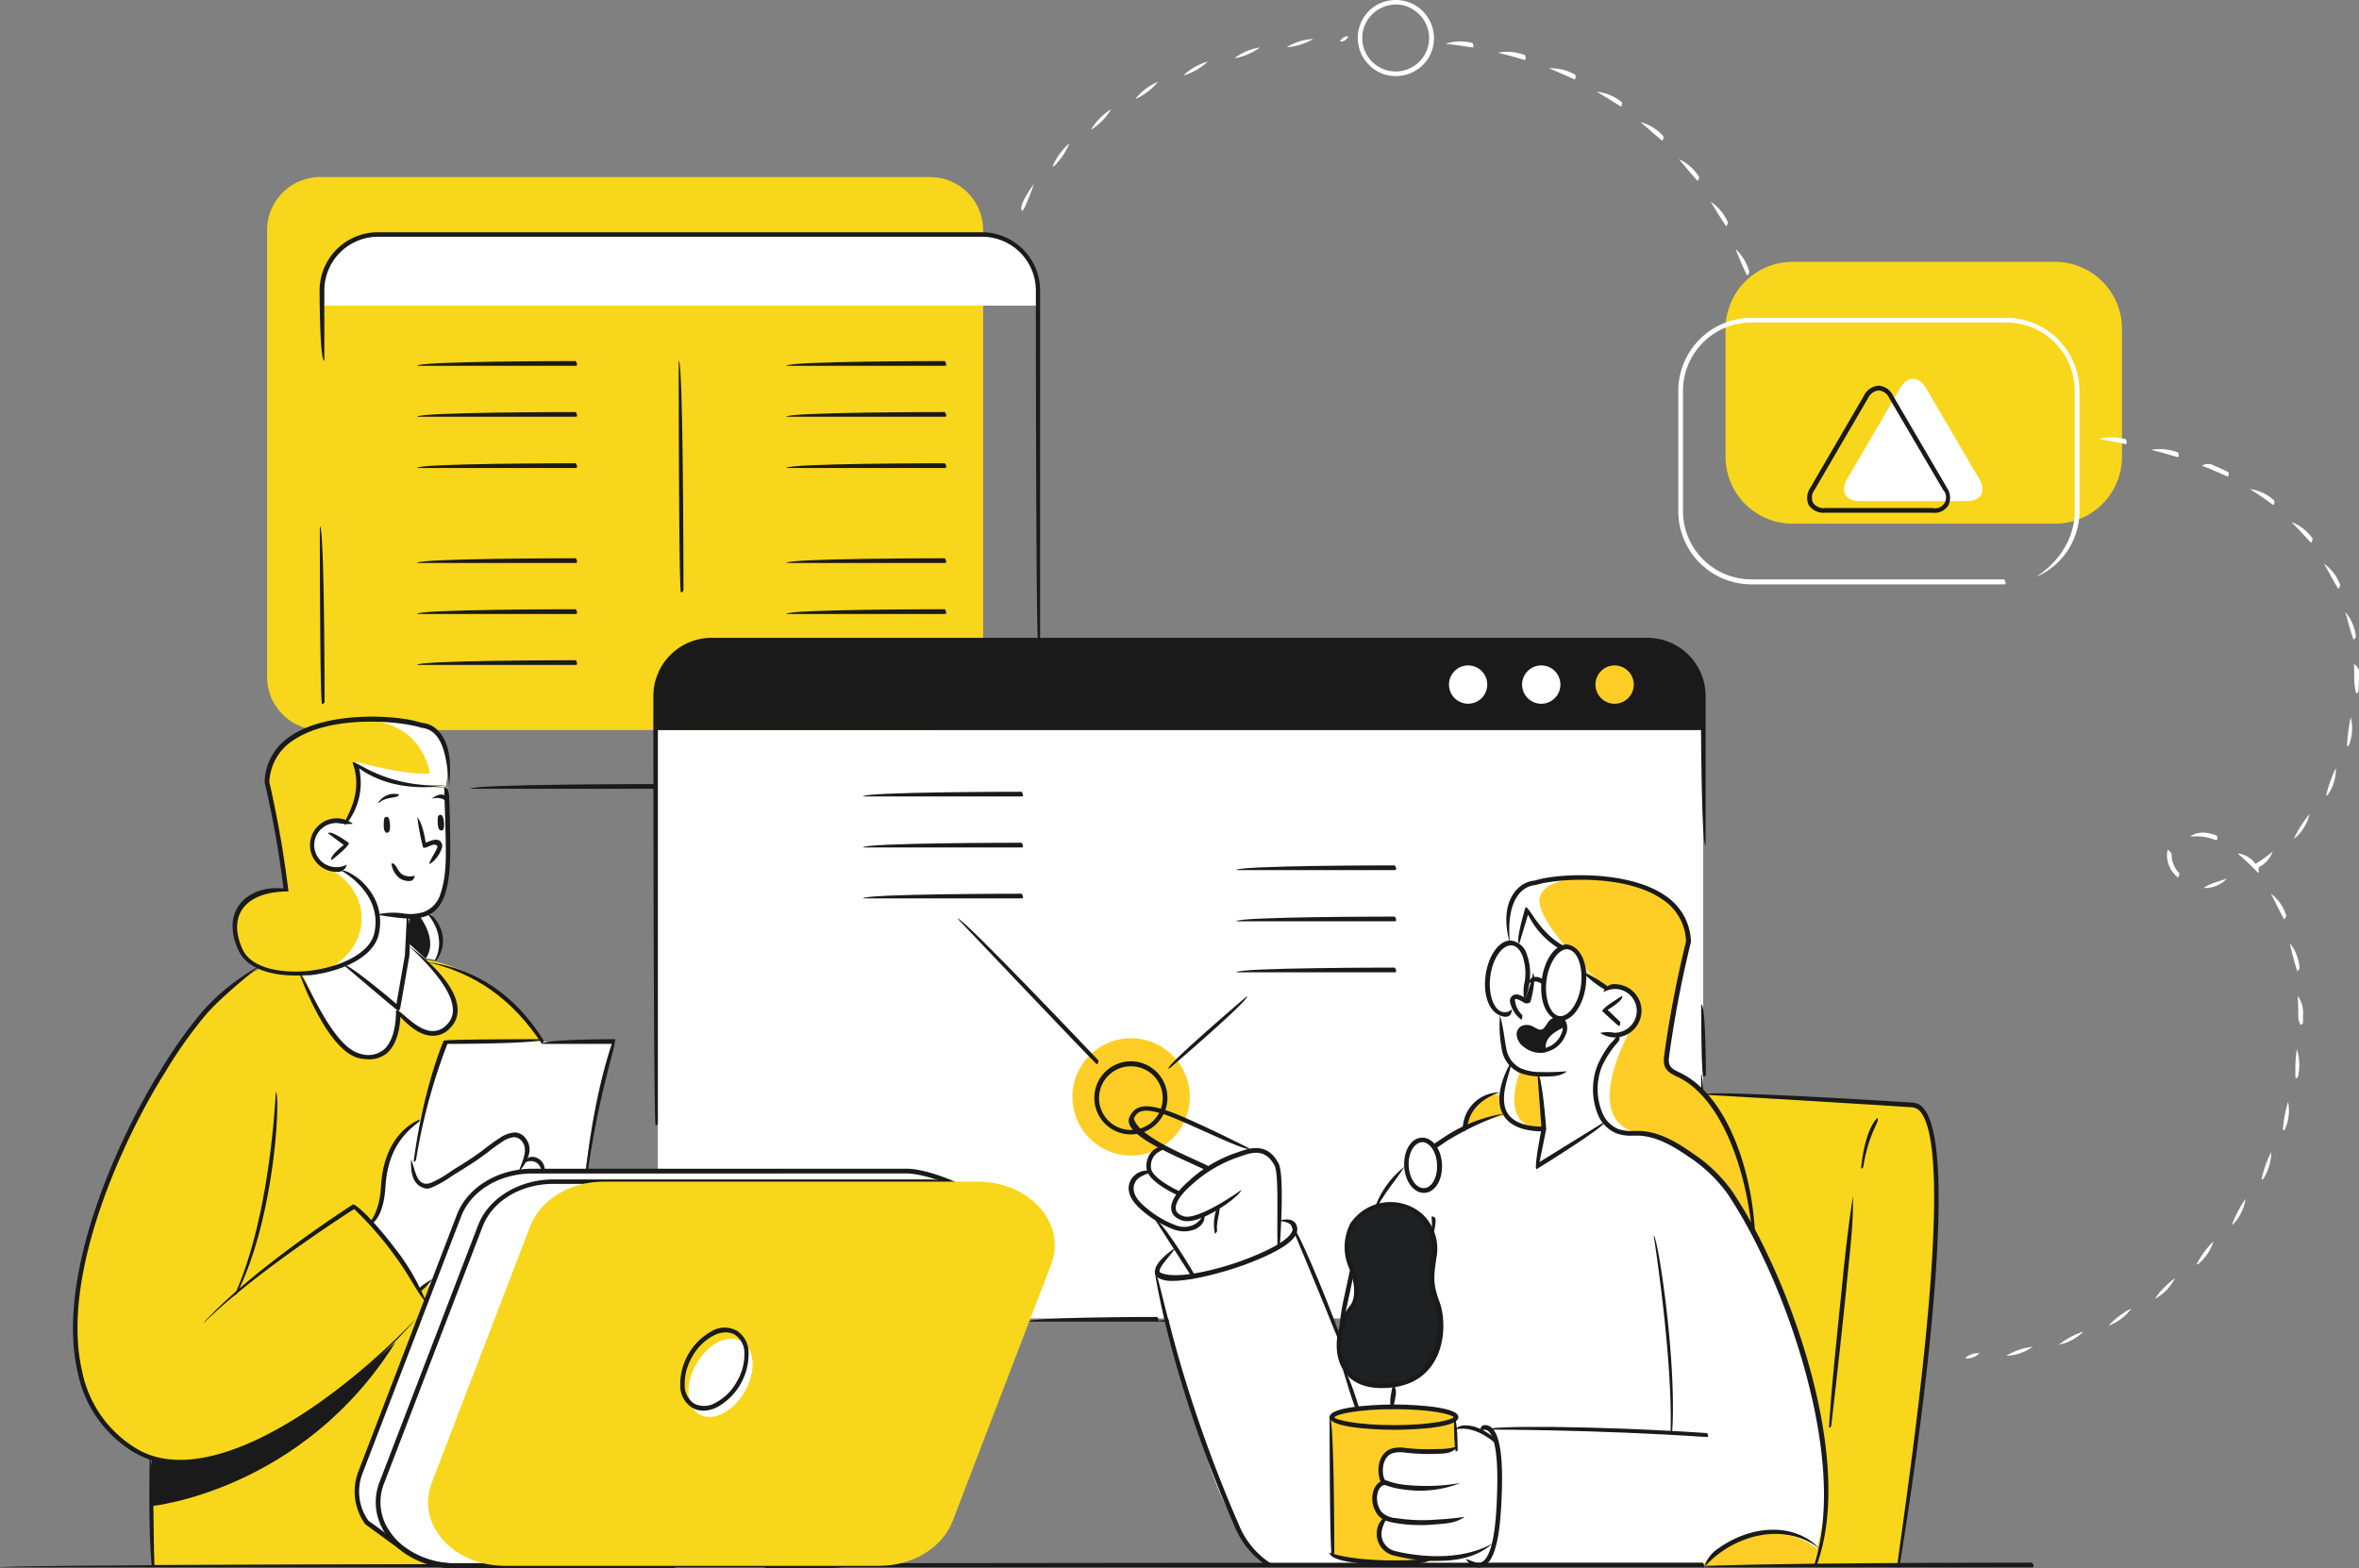
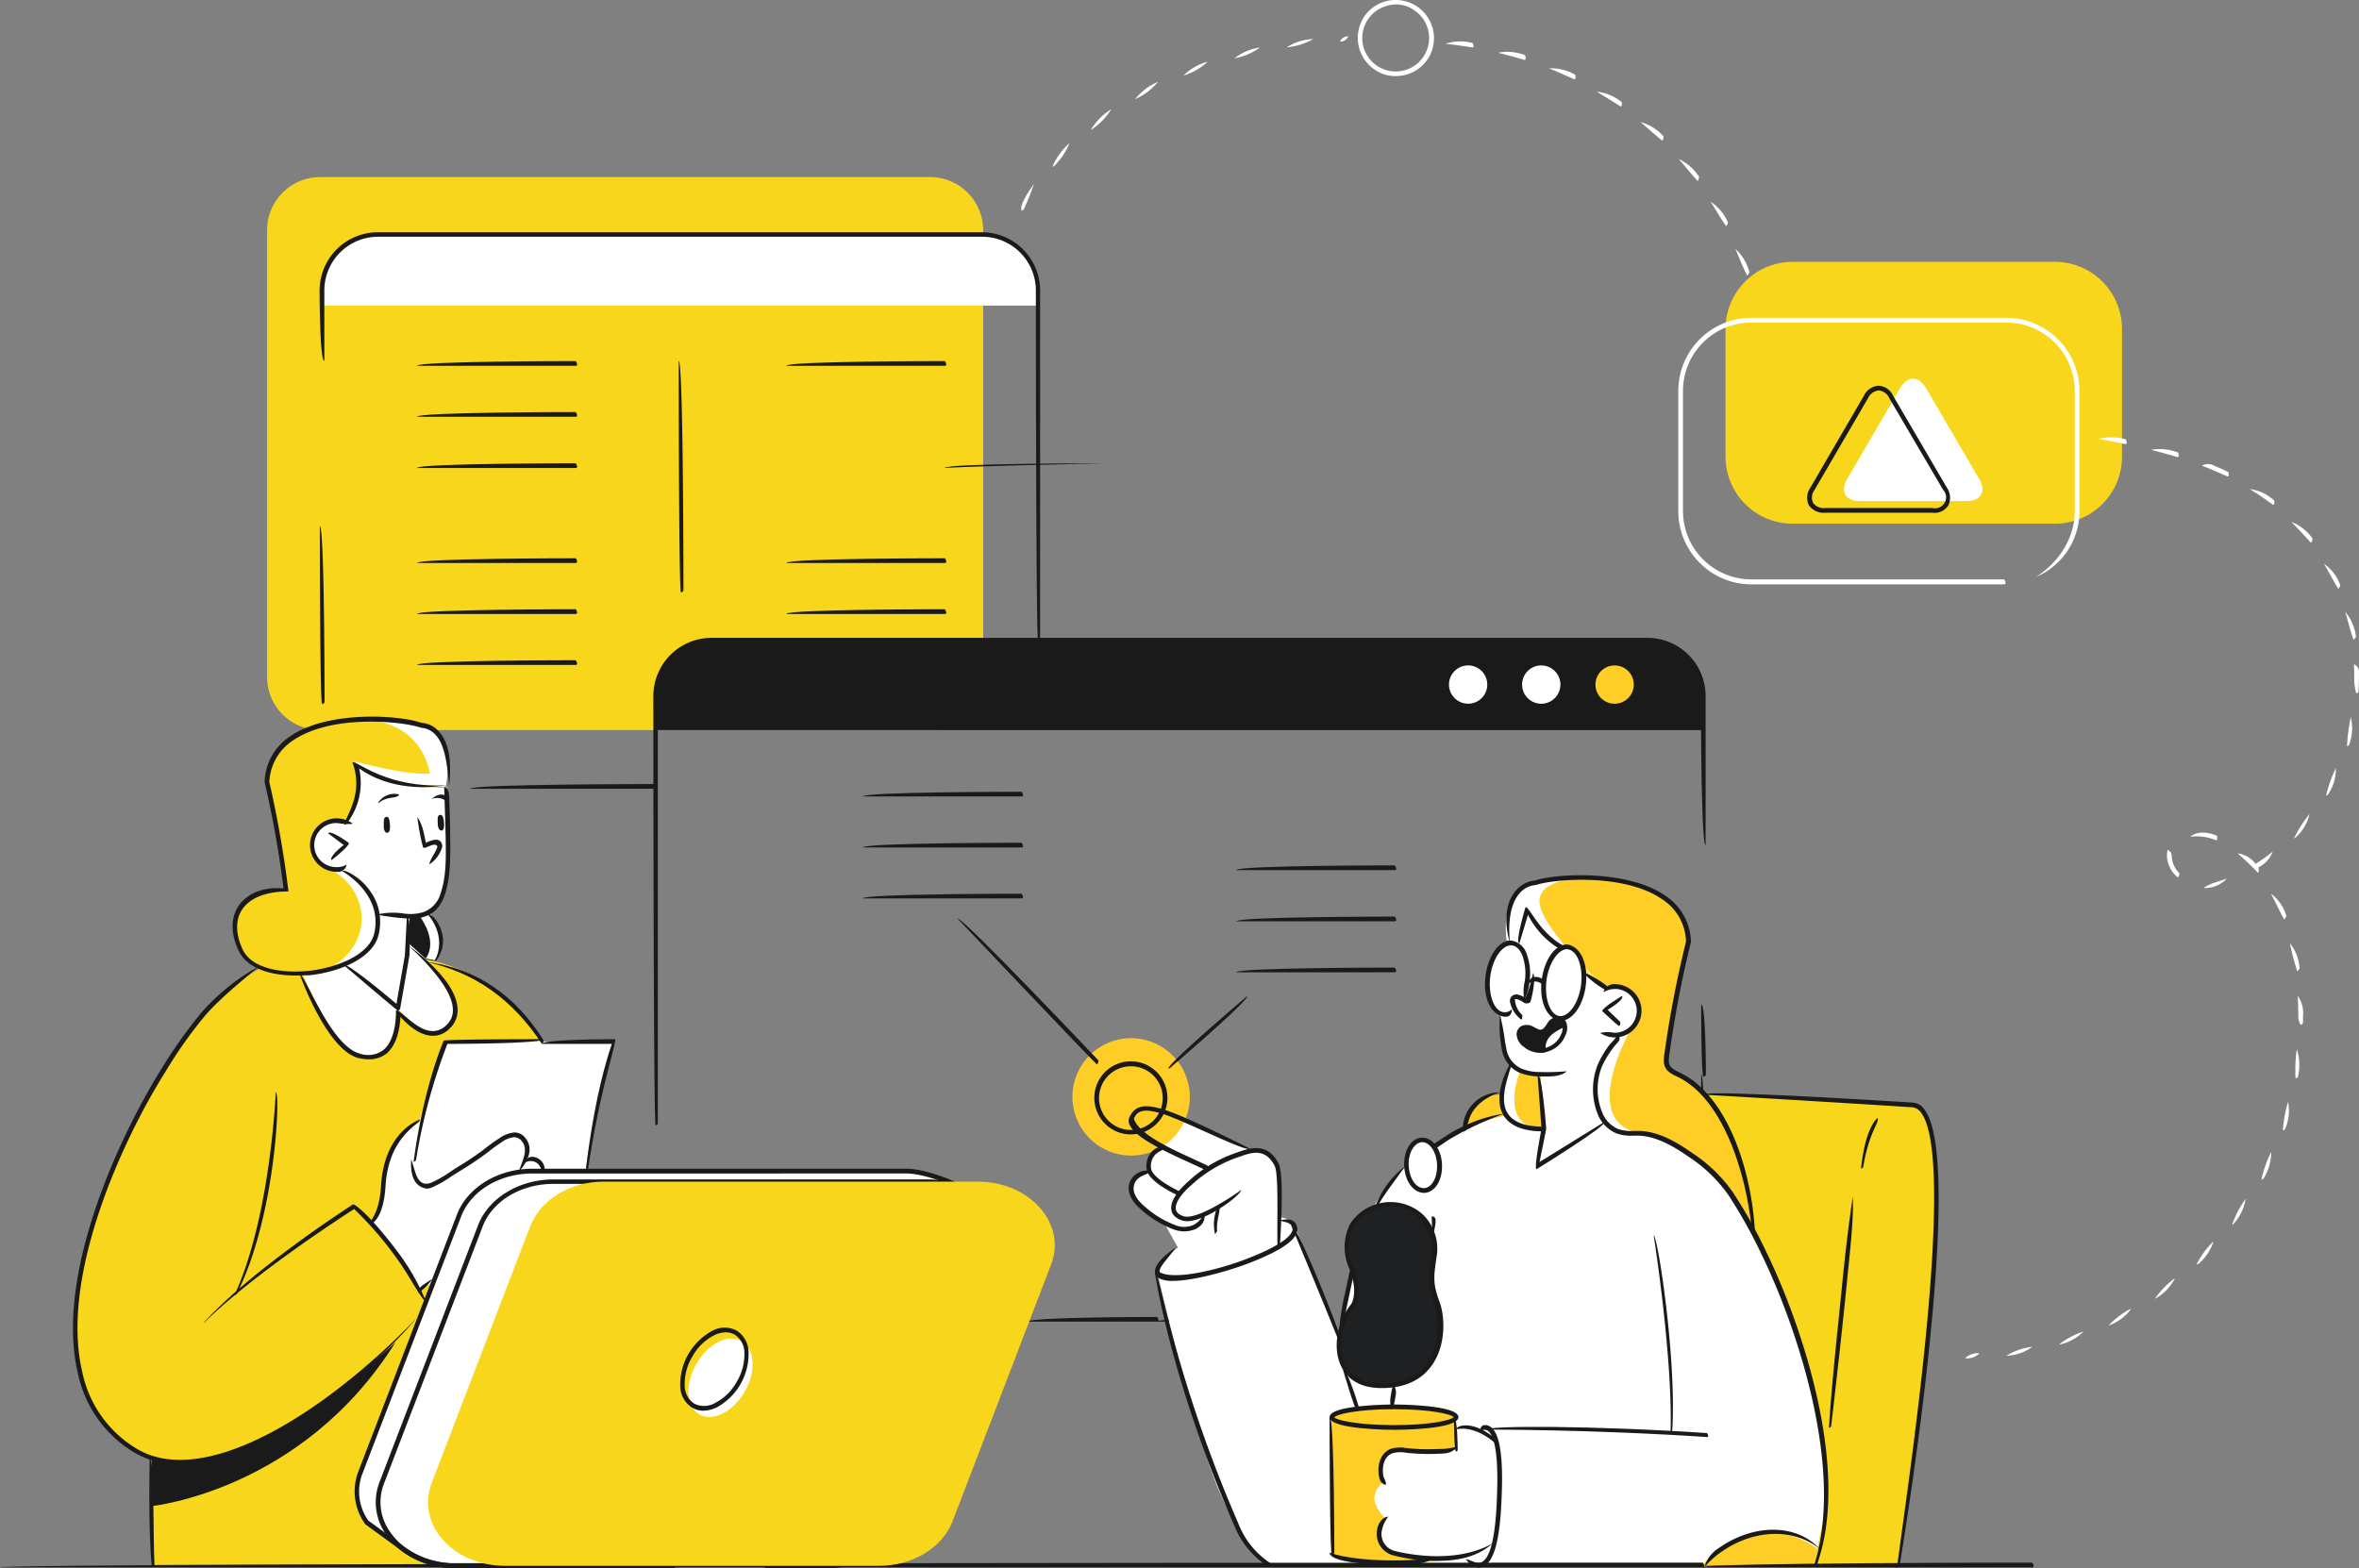
<svg xmlns="http://www.w3.org/2000/svg" width="443.881" height="295.111" viewBox="0 0 443.881 295.111">
  <rect x="0" y="0" width="443.881" height="295.111" fill="#808080" stroke="none" />
  <g id="rédactiondecontenu" transform="translate(-36.4 -12.798)">
-     <rect id="Rectangle_54" data-name="Rectangle 54" width="196.693" height="117.463" transform="translate(160.181 143.459)" fill="#fff" />
    <g id="Groupe_1292" data-name="Groupe 1292" transform="translate(254.105 260.642)">
      <path id="Tracé_1689" data-name="Tracé 1689" d="M530.708,543.289H501.6c0-.889,29.108-.889,29.108-.889C531.13,543.1,530.942,543.289,530.708,543.289Z" transform="translate(-501.6 -542.4)" fill="#1a1a1a" />
    </g>
    <g id="Groupe_1293" data-name="Groupe 1293" transform="translate(310.778 214.967)">
      <path id="Tracé_1690" data-name="Tracé 1690" d="M658.313,491.364H622.7c0-.889,35.613-.889,35.613-.889a10.126,10.126,0,0,0,10.108-10.108V444.8c.889,0,.889,35.567.889,35.567A11.045,11.045,0,0,1,658.313,491.364Z" transform="translate(-622.7 -444.8)" fill="#1a1a1a" />
    </g>
    <g id="Groupe_1294" data-name="Groupe 1294" transform="translate(356.5 201.817)">
      <path id="Tracé_1691" data-name="Tracé 1691" d="M720.821,430.318c-.421-.421-.421-13.618-.421-13.618.889,0,.889,13.15.889,13.15A.5.5,0,0,1,720.821,430.318Z" transform="translate(-720.4 -416.7)" fill="#1a1a1a" />
    </g>
    <path id="Tracé_1692" data-name="Tracé 1692" d="M268.564,188.079h-114.8a10.006,10.006,0,0,1-9.968-9.968V93.968A10.006,10.006,0,0,1,153.768,84h114.8a10.006,10.006,0,0,1,9.968,9.968v84.1A10.016,10.016,0,0,1,268.564,188.079Z" transform="translate(-57.139 -37.881)" fill="#f8d61b" />
    <path id="Tracé_1693" data-name="Tracé 1693" d="M720.674,452.3l40.2,2.48s6.037,2.246,2.808,35.847-6.458,50.542-6.458,50.542H739.955L720.3,465.684Z" transform="translate(-363.847 -233.823)" fill="#f8d61b" />
    <path id="Tracé_1694" data-name="Tracé 1694" d="M592.342,464.4s11.278,2.153,17.643,12.355A111.687,111.687,0,0,1,622.9,505.624c2.2,8.236,5.943,22.837,4.212,31.168s-1.966,9.079-1.966,9.079l-102.394.094s-6.131-3.931-11-17.924C506.888,514.095,501.6,490.6,501.6,490.6s2.106-5.1,11.372-7.862,13.338-3,14.507-.515c1.217,2.48,8.283,20.638,8.283,20.638s2.106-18.953,8.658-27.424a38.967,38.967,0,0,1,22.6-14.039s3.416,3.276,7.441,2.2l-1.544,7.3,13.15-8.1C586.118,462.944,587.615,466.22,592.342,464.4Z" transform="translate(-247.495 -238.665)" fill="#fff" />
    <path id="Tracé_1695" data-name="Tracé 1695" d="M101.379,399.956s-11,5.148-18.766,20.03c-7.815,14.882-10.53,19-13.9,32.1-3.323,13.1-2.2,19.655-1.591,22.229.562,2.574,2.012,13.712,13.852,17.736v20.17h54.239s-4.165-.7-9.126-4.773c-5.007-4.071-5.382-3.837-5.382-3.837s-2.2-3.884-.8-7.768S133.9,459.2,133.9,459.2L139.66,444.7s4.446-6.318,10.342-6.552,11.746-.281,11.746-.281-4.212-19.608-8.892-26.488a32.63,32.63,0,0,0-20.03-13.057C125.433,397.008,101.379,399.956,101.379,399.956Z" transform="translate(-15.981 -204.925)" fill="#f8d61b" />
    <path id="Tracé_1696" data-name="Tracé 1696" d="M518.764,484.232s.328-8.845.328-11.98c0-3.089-.842-6.084-5.148-5.943L497.1,458.961s-4.259-2.106-5.616.8c-1.31,2.948,5.616,6.177,5.616,6.177s-4.118.842-2.246,4.493c0,0-3.7.047-3.65,3.323s6.131,6.037,6.131,6.037l5.616,10.062C502.9,489.894,514.411,488.209,518.764,484.232Z" transform="translate(-241.961 -236.974)" fill="#fff" />
    <path id="Tracé_1697" data-name="Tracé 1697" d="M656.759,418.946s-2.9-2.714-2.059-8.049a15.987,15.987,0,0,1,4.539-8.611,4.707,4.707,0,0,0,3.744-4.4c.187-3.7-3.744-5.522-6.224-4.773l-3.978-2.9s-.8-4.025-2.855-4.4l-2.059-.328s-5.99-4.118-5.99-6.786l-1.872,6.177a3.358,3.358,0,0,0-3.463,1.217c-1.5,1.825-4.165,9.406.328,12.074.374.608-1.5,11.606,7.488,11.372l.842,10.108-1.544,7.3Z" transform="translate(-318.137 -194.667)" fill="#fff" />
    <path id="Tracé_1698" data-name="Tracé 1698" d="M195.066,464.3l-1.4,7.441s-.421,3.042,1.4,4.259c1.778,1.17,9.313-4.305,9.313-4.305s6.177-5.663,8.33-5.1c2.2.562,2.761,1.966,2.387,3.6l-.515.983s2.808-.8,3.369,1.966l-7.16,1.03a14.672,14.672,0,0,0-9.266,9.266,81.874,81.874,0,0,1-4.259,11.044l-2.714,1.31s-2.434-5.195-4.539-7.347a33.289,33.289,0,0,1-4.212-5.709s2.106-2.153,2.153-6.6C188.046,471.788,190.807,465.236,195.066,464.3Z" transform="translate(-79.483 -240.207)" fill="#fff" />
    <path id="Tracé_1699" data-name="Tracé 1699" d="M642.11,377.6s-1.638-9.921,5.335-10.9a41.189,41.189,0,0,1,16.567-.234c8.7,1.778,12.214,6.6,12.261,11.419,0,0-3.837,18.3-3.978,20.544s-.374,3.6,2.434,4.633c2.855,1.03,9.032,6.879,11.325,16.473,2.293,9.64,2.246,12.729,2.246,12.729s-3.557-8.377-9.64-12.589-6.739-5.148-10.717-5.709-7.067,0-8.19-3.7-1.263-5.616-.234-9.079a13.486,13.486,0,0,1,3.744-5.756,4.678,4.678,0,0,0,3.744-4.586c-.094-3.837-4.493-4.914-6.224-4.586-.421,0-3.978-2.9-3.978-2.9s-.608-3.837-2.433-4.4-2.246,0-2.246,0-3.837-3.182-4.867-4.961a12.57,12.57,0,0,1-1.264-2.668l-1.825,6.926Z" transform="translate(-322.159 -187.767)" fill="#ffce26" />
    <path id="Tracé_1700" data-name="Tracé 1700" d="M647.673,443.051l.842,10.342s-6.318.281-7.441-3.229a10.864,10.864,0,0,1,1.357-8.564S645.333,443.472,647.673,443.051Z" transform="translate(-321.498 -228.131)" fill="#ffce26" />
    <path id="Tracé_1701" data-name="Tracé 1701" d="M183.505,358.819a53.685,53.685,0,0,0-5.569-5.709l.281-4.914s4.118.515,5.663-2.948a21.812,21.812,0,0,0,1.591-9.734c-.047-3-.281-11.7-.281-11.7s-5.85.421-9.594-.983a47.851,47.851,0,0,1-7.675-3.931s2.246,6.879-1.732,11.185c0,0-5.382-1.03-6.271,4.025s4.4,5.429,6.084,4.867c0,0,5.85,3.463,6.411,8.377a9.092,9.092,0,0,1-4.071,8.751l-1.685.608c-1.825.608-7.441,2.434-8.658,2.059a89.131,89.131,0,0,0,5.663,11.185c2.621,3.931,4.727,5.007,7.535,4.586s3.791-2.153,4.352-4.118a17.891,17.891,0,0,0,.187-5.335s5.475,7.815,9.734,4.212C189.636,365.7,184.675,360.6,183.505,358.819Z" transform="translate(-64.693 -162.852)" fill="#fff" />
    <path id="Tracé_1702" data-name="Tracé 1702" d="M135.091,348.022a19.791,19.791,0,0,0,10.81,1.264c5.709-1.076,8.7-2.948,10.155-4.727,1.451-1.732,2.761-5.007,1.451-7.722-1.31-2.668-3.369-5.99-5.9-7.16,0,0-5.475,1.217-5.85-3.369-.374-4.633,3-5.8,5.85-5.241A7.111,7.111,0,0,0,154,316.105a18.841,18.841,0,0,0-.468-6.458,22.468,22.468,0,0,0,17.081,4.68,18.816,18.816,0,0,0,.234-5.85c-.421-3.229-1.732-5.335-4.68-5.475a26.059,26.059,0,0,0-13.1-1.264c-7.394,1.17-11.7,2.855-13.759,5.616a12.869,12.869,0,0,0-2.293,6.084l3.7,20.4s-7.488-.562-9.079,3.931C129.99,342.312,131.956,346.852,135.091,348.022Z" transform="translate(-50.349 -153.552)" fill="#f8d61b" />
    <path id="Tracé_1703" data-name="Tracé 1703" d="M200.781,380.676l-.281,4.68,3.51,3.135,1.264.281s2.059-2.574,1.31-4.773a29.1,29.1,0,0,0-2.012-4.4Z" transform="translate(-87.304 -195.145)" fill="#1a1a1a" />
    <path id="Tracé_1704" data-name="Tracé 1704" d="M201.721,447.1l5.1-15.4h31.87c-4.68,15.584-5.522,24.148-5.522,24.148l-12.963.468s-8.33,2.012-9.781,5.522l-11.325-.655Z" transform="translate(-86.559 -222.864)" fill="#fff" />
    <path id="Tracé_1705" data-name="Tracé 1705" d="M582.206,497.464a6.171,6.171,0,0,0-5.195,4.352c-1.451,4.165-.328,5.335,0,6.786s2.2,5.195.187,7.675-4.539,9.36-.047,13.244c4.493,3.931,11.559.608,12.729-.468s4.727-5.522,3.791-11-2.34-6.131-1.5-8.8,1.217-7.254-2.34-10.2A8.634,8.634,0,0,0,582.206,497.464Z" transform="translate(-286.357 -257.694)" fill="#1f2022" />
    <path id="Tracé_1706" data-name="Tracé 1706" d="M604.728,471.2a4.763,4.763,0,0,0-2.855,4.914c.328,3.744,2.761,4.961,3.65,4.539s2.761-1.638,2.574-4.914C607.91,472.509,606.132,471.152,604.728,471.2Z" transform="translate(-300.829 -243.877)" fill="#fff" />
    <path id="Tracé_1707" data-name="Tracé 1707" d="M595.093,586.594l-.047-6.224s-2.574-1.919-11.606-1.778c-9.079.187-11.84,1.778-11.84,1.778l.187,26.02s4.118,1.778,11.98,1.544,7.815-.421,7.815-.421l2.714-.374Z" transform="translate(-284.736 -301.009)" fill="#ffce26" />
    <path id="Tracé_1708" data-name="Tracé 1708" d="M604.349,586.627v4.118a34.043,34.043,0,0,1-6.879.374c-3.229-.234-6.318-.468-7.02,1.919a4.791,4.791,0,0,0,.281,3.931A3.581,3.581,0,0,0,589,599.824c-.047,1.872,2.153,4.025,2.153,4.025a5.673,5.673,0,0,0-1.123,3.7c.234,2.012,3.6,3.791,9.828,3.7a33,33,0,0,0,11.185-2.2s1.638-3.744,1.591-12.121-.8-8.237-.8-8.237S606.736,585.5,604.349,586.627Z" transform="translate(-293.992 -305.16)" fill="#fff" />
    <path id="Tracé_1709" data-name="Tracé 1709" d="M489.689,441.344A11.044,11.044,0,1,1,478.644,430.3,11.075,11.075,0,0,1,489.689,441.344Z" transform="translate(-229.406 -222.119)" fill="#ffce26" />
    <path id="Tracé_1710" data-name="Tracé 1710" d="M625.2,459.036s.842-6.131,6.739-6.037l1.076,3.791Z" transform="translate(-313.252 -234.194)" fill="#ffce26" />
    <path id="Tracé_1711" data-name="Tracé 1711" d="M195.783,308.577c-.421-3.229-1.732-5.335-4.68-5.475a26.059,26.059,0,0,0-13.1-1.264,10.252,10.252,0,0,0,1.357.047c12.121-.047,13.244,10.108,13.244,10.108-4.446.374-14.086-2.293-14.086-2.293a22.468,22.468,0,0,0,17.081,4.68A17.694,17.694,0,0,0,195.783,308.577Z" transform="translate(-75.334 -153.606)" fill="#fff" />
    <path id="Tracé_1712" data-name="Tracé 1712" d="M168.5,380.8c4.025-1.076,6.271-2.668,7.488-4.118,1.451-1.732,2.761-5.007,1.451-7.722-1.31-2.668-3.369-5.99-5.9-7.16-.608.094-2.2.562-2.2.562s5.569,2.9,5.382,9.313C174.49,377.524,169.436,380.332,168.5,380.8Z" transform="translate(-70.28 -185.676)" fill="#fff" />
    <path id="Tracé_1713" data-name="Tracé 1713" d="M206.27,388.358a14.417,14.417,0,0,0,1.638.328c.421-.608,1.825-2.714,1.17-4.586a29.1,29.1,0,0,0-2.012-4.4l-1.966.749C205.147,380.449,208.657,384.941,206.27,388.358Z" transform="translate(-89.751 -195.199)" fill="#fff" />
    <path id="Tracé_1714" data-name="Tracé 1714" d="M792.254,167.378H742.789A12.623,12.623,0,0,1,730.2,154.79v-24.1A12.623,12.623,0,0,1,742.789,118.1h49.419A12.623,12.623,0,0,1,804.8,130.689v24.1A12.613,12.613,0,0,1,792.254,167.378Z" transform="translate(-369.114 -56.023)" fill="#f8d61b" />
    <g id="Groupe_1295" data-name="Groupe 1295" transform="translate(319.736 177.948)">
      <path id="Tracé_1715" data-name="Tracé 1715" d="M644.116,378.24l1.825-6.926a12.582,12.582,0,0,0,1.264,2.668c1.03,1.778,4.867,4.961,4.867,4.961s.234-.281,1.03-.234c-2.667-3.182-5.054-6.645-4.914-8.8.234-3.323,5.429-4.071,8.611-4.212a40.721,40.721,0,0,0-9.453.983c-6.973.983-5.335,10.9-5.335,10.9Z" transform="translate(-641.842 -365.697)" fill="#fff" />
      <path id="Tracé_1716" data-name="Tracé 1716" d="M673.3,401.6c.187.8,3.744,3.7,3.744,3.7S675.406,403.8,673.3,401.6Z" transform="translate(-658.578 -384.798)" fill="#fff" />
    </g>
    <path id="Tracé_1717" data-name="Tracé 1717" d="M643.982,442.4a11.215,11.215,0,0,1-1.544-.8,11.114,11.114,0,0,0-1.357,8.564c1.123,3.51,7.441,3.229,7.441,3.229C639.443,453.346,643.982,442.4,643.982,442.4Z" transform="translate(-321.505 -228.131)" fill="#fff" />
    <path id="Tracé_1718" data-name="Tracé 1718" d="M686.174,446.368c-11.466-2.293-1.638-19.468-1.638-19.468a5.536,5.536,0,0,1-2.106,1.03,13.032,13.032,0,0,0-3.744,5.756c-1.076,3.51-.889,5.382.234,9.079C679.9,446.181,682.618,445.994,686.174,446.368Z" transform="translate(-341.328 -220.31)" fill="#fff" />
    <path id="Tracé_1719" data-name="Tracé 1719" d="M300,286.881H497.161v-7.675s-.936-8.751-9.921-9.266-175.68,0-175.68,0-11.512.281-11.512,9.594v7.347Z" transform="translate(-140.24 -136.683)" fill="#1a1a1a" />
    <path id="Tracé_1720" data-name="Tracé 1720" d="M165.76,120.591H300.492v-4.4s-1.591-8.892-9.453-8.892H176.2S164.31,108.33,165.76,120.591Z" transform="translate(-68.757 -50.277)" fill="#fff" />
    <path id="Tracé_1721" data-name="Tracé 1721" d="M97.2,583.44s28.407-2.808,45.956-30.84c0,0-10.717,9.968-18.485,14.507-7.769,4.586-18.392,9.687-27.33,7.254Z" transform="translate(-32.347 -287.185)" fill="#1a1a1a" />
    <circle id="Ellipse_17" data-name="Ellipse 17" cx="4.025" cy="4.025" r="4.025" transform="translate(322.384 137.61)" fill="#fff" />
    <path id="Tracé_1722" data-name="Tracé 1722" d="M685.049,283.525a4.025,4.025,0,1,1-4.025-4.025A4.024,4.024,0,0,1,685.049,283.525Z" transform="translate(-340.811 -141.89)" fill="#ffce26" />
    <path id="Tracé_1723" data-name="Tracé 1723" d="M626.049,283.525a4.025,4.025,0,1,1-4.025-4.025A4.024,4.024,0,0,1,626.049,283.525Z" transform="translate(-309.422 -141.89)" fill="#fff" />
    <path id="Tracé_1724" data-name="Tracé 1724" d="M793.2,166.785c-1.31-2.246-3.463-2.246-4.773,0l-10.062,17.269c-1.31,2.246-.234,4.071,2.34,4.071h20.264c2.621,0,3.65-1.825,2.34-4.071Z" transform="translate(-394.44 -81.028)" fill="#fff" />
    <path id="Tracé_1725" data-name="Tracé 1725" d="M656,424.352s-.328-1.872-2.012-1.076-1.4,2.527-3.042,2.012c-1.638-.562-2.667-1.5-3.276-.281-.655,1.217,1.732,3.744,3.7,3.837,1.965.047.421-.047.421-.047s.187-2.2,1.123-2.9A17.849,17.849,0,0,1,656,424.352Z" transform="translate(-325.15 -218.277)" fill="#1a1a1a" />
    <path id="Tracé_1726" data-name="Tracé 1726" d="M720.9,635.269s4.4-5.522,11.091-6.037a14.735,14.735,0,0,1,10.623,3.042l-.842,2.948Z" transform="translate(-364.166 -327.923)" fill="#ffce26" />
    <g id="Groupe_1317" data-name="Groupe 1317" transform="translate(50.13 147.672)">
      <g id="Groupe_1296" data-name="Groupe 1296" transform="translate(24.644 91.771)">
        <path id="Tracé_1727" data-name="Tracé 1727" d="M118.4,519.329c9.594-10.436,27.892-22.089,28.079-22.229.655.14,3.744,2.714,8.751,9.453a41.966,41.966,0,0,1,5.054,9.079c-1.544-1.5-3.135-5.007-5.756-8.564a65.238,65.238,0,0,0-7.862-9.079c-2.34,1.5-18.813,12.168-27.985,21.153A.338.338,0,0,1,118.4,519.329Z" transform="translate(-118.4 -497.1)" fill="#1a1a1a" />
      </g>
      <g id="Groupe_1297" data-name="Groupe 1297" transform="translate(0 46.938)">
        <path id="Tracé_1728" data-name="Tracé 1728" d="M85.891,495.084a16.488,16.488,0,0,1-8.7-2.293,22.712,22.712,0,0,1-10.53-14.882C62.3,459.517,74.426,433.4,82.288,420.815A89.443,89.443,0,0,1,89.869,410.1a40.31,40.31,0,0,1,10.951-8.8c-3.182,2.668-7.535,6.177-10.249,9.36a84.114,84.114,0,0,0-7.488,10.623c-7.862,12.448-19.889,38.328-15.584,56.439a21.994,21.994,0,0,0,10.155,14.367c12.776,7.768,35.707-6.786,52.788-24.569C120.381,479.219,100.867,495.084,85.891,495.084Z" transform="translate(-65.74 -401.3)" fill="#1a1a1a" />
      </g>
      <g id="Groupe_1298" data-name="Groupe 1298" transform="translate(66.482 46.143)">
        <path id="Tracé_1729" data-name="Tracé 1729" d="M229.561,415.043c-5.522-8.377-12.542-13.384-21.761-15.443,9.64,1.264,16.8,6.411,22.089,14.788C229.748,415.043,229.655,415.043,229.561,415.043Z" transform="translate(-207.8 -399.6)" fill="#1a1a1a" />
      </g>
      <g id="Groupe_1299" data-name="Groupe 1299" transform="translate(57.169 13.289)">
        <path id="Tracé_1730" data-name="Tracé 1730" d="M194.358,354.108a12.7,12.7,0,0,1-1.31-.047,50.242,50.242,0,0,1-5.148-.7,13.081,13.081,0,0,1,5.195-.187,8.456,8.456,0,0,0,3.557-.281,5.214,5.214,0,0,0,3.276-3.6c1.076-3.229.983-6.739.936-10.108-.047-2.48-.14-5.569-.234-8.049l-.047-1.732c.889-.047.936,1.685.936,1.685.094,2.434.187,5.569.187,7.581.047,3.931.094,7.535-.983,10.9-.749,2.2-1.966,3.6-3.837,4.165A6.848,6.848,0,0,1,194.358,354.108Z" transform="translate(-187.9 -329.398)" fill="#1a1a1a" />
      </g>
      <path id="Tracé_1731" data-name="Tracé 1731" d="M191.163,341.291c.374-.047.562.094.7,1.357.094,1.4-.234,1.638-.562,1.638s-.655-.468-.608-1.451C190.695,341.853,190.695,341.385,191.163,341.291Z" transform="translate(-132.216 -322.432)" fill="#1a1a1a" />
      <path id="Tracé_1732" data-name="Tracé 1732" d="M212.8,340.491c.328-.047.608.094.749,1.31.14,1.4-.187,1.638-.515,1.638s-.655-.421-.655-1.451C212.331,341.053,212.331,340.585,212.8,340.491Z" transform="translate(-143.743 -322.007)" fill="#1a1a1a" />
      <g id="Groupe_1300" data-name="Groupe 1300" transform="translate(67.464 14.66)">
        <path id="Tracé_1733" data-name="Tracé 1733" d="M212.755,333.624a2.838,2.838,0,0,0-2.855-.468c1.638-1.357,2.574-.749,3.135-.281C212.989,333.577,212.9,333.624,212.755,333.624Z" transform="translate(-209.9 -332.326)" fill="#1a1a1a" />
      </g>
      <g id="Groupe_1301" data-name="Groupe 1301" transform="translate(57.403 14.526)">
        <path id="Tracé_1734" data-name="Tracé 1734" d="M188.4,333.753a3.573,3.573,0,0,1,3.978-1.591c-.281.842-2.293.281-3.7,1.5A.344.344,0,0,1,188.4,333.753Z" transform="translate(-188.4 -332.04)" fill="#1a1a1a" />
      </g>
      <g id="Groupe_1302" data-name="Groupe 1302" transform="translate(44.574 19.137)">
        <path id="Tracé_1735" data-name="Tracé 1735" d="M166,351.958a5.035,5.035,0,1,1,.328-10.062,5,5,0,0,1,2.761,1.03,10.511,10.511,0,0,1-2.808-.14,4.15,4.15,0,1,0-.515,8.283,3.83,3.83,0,0,0,2.153-.468A1.7,1.7,0,0,1,166,351.958Z" transform="translate(-160.986 -341.892)" fill="#1a1a1a" />
      </g>
      <g id="Groupe_1303" data-name="Groupe 1303" transform="translate(47.996 21.825)">
        <path id="Tracé_1736" data-name="Tracé 1736" d="M168.908,352.767c-.281-.8,2.34-2.808,2.34-2.808l-2.948-2.2c.515-.7,3.931,1.825,3.931,1.825,0,.7-3.089,3.089-3.089,3.089A.357.357,0,0,1,168.908,352.767Z" transform="translate(-168.3 -347.637)" fill="#1a1a1a" />
      </g>
      <g id="Groupe_1304" data-name="Groupe 1304" transform="translate(50.945 37.579)">
        <path id="Tracé_1737" data-name="Tracé 1737" d="M184.849,399.083c-.281-.094-10.249-8.611-10.249-8.611.562-.655,9.921,7.3,9.921,7.3l1.591-9.126.374-7.347c.889.047.468,7.441.468,7.441l-1.732,9.921C184.989,399.083,184.9,399.083,184.849,399.083Z" transform="translate(-174.6 -381.3)" fill="#1a1a1a" />
      </g>
      <g id="Groupe_1305" data-name="Groupe 1305" transform="translate(66.716 37.111)">
        <path id="Tracé_1738" data-name="Tracé 1738" d="M209.61,389.238c2.527-4.773-1.17-8.751-1.31-8.892.655-.562,5.007,4.025,1.685,8.7C209.844,389.145,209.751,389.238,209.61,389.238Z" transform="translate(-208.3 -380.3)" fill="#1a1a1a" />
      </g>
      <g id="Groupe_1306" data-name="Groupe 1306" transform="translate(30.031)">
        <path id="Tracé_1739" data-name="Tracé 1739" d="M141.793,349.717c-4.4,0-9.079-1.17-10.717-4.633-1.591-3.323-1.544-6.411.094-8.658,1.685-2.293,4.82-3.463,8.33-3.089a189.1,189.1,0,0,0-3.557-19.983A10.618,10.618,0,0,1,140.9,304.6c7.16-4.82,20.544-3.884,24.569-2.434a4.674,4.674,0,0,1,3.276,1.638c1.825,1.966,2.434,5.382,1.919,10.2-.374-4.539-.936-7.815-2.527-9.547a3.956,3.956,0,0,0-2.714-1.357c-3.229-1.17-16.613-2.667-24.007,2.293a9.815,9.815,0,0,0-4.586,7.909,200.811,200.811,0,0,1,3.6,20.591c-3.884,0-6.973,1.03-8.564,3.182-1.451,1.966-1.451,4.727-.047,7.768,1.825,3.791,7.909,4.493,12.589,3.978,5.241-.608,11.278-3.042,12.168-7.067,1.685-7.441-5.99-11.653-6.084-11.7.515-.749,8.751,3.791,6.926,11.887-.983,4.446-7.207,7.067-12.963,7.722C143.665,349.671,142.776,349.717,141.793,349.717Z" transform="translate(-129.911 -301.001)" fill="#1a1a1a" />
      </g>
      <g id="Groupe_1307" data-name="Groupe 1307" transform="translate(85.107 82.838)">
        <path id="Tracé_1740" data-name="Tracé 1740" d="M250.876,480.908c-.468-1.076-.749-1.591-1.31-1.872a2.07,2.07,0,0,0-1.966.047c.281-1.217,1.451-1.264,2.34-.8a2.35,2.35,0,0,1,1.31,2.2Z" transform="translate(-247.6 -478.013)" fill="#1a1a1a" />
      </g>
      <g id="Groupe_1308" data-name="Groupe 1308" transform="translate(64.991 105.81)">
        <path id="Tracé_1741" data-name="Tracé 1741" d="M204.655,529.674c-.234-.8.562-1.31,2.621-2.574a10.348,10.348,0,0,1-2.434,2.48C204.8,529.674,204.749,529.674,204.655,529.674Z" transform="translate(-204.616 -527.1)" fill="#1a1a1a" />
      </g>
      <g id="Groupe_1309" data-name="Groupe 1309" transform="translate(64.095 60.697)">
        <path id="Tracé_1742" data-name="Tracé 1742" d="M202.7,453.771c1.872-14.133,5.616-22.7,5.663-22.791.421-.281,18.532-.281,18.532-.281,0,.889-17.83.889-17.83.889a107.76,107.76,0,0,0-5.9,21.808A.538.538,0,0,1,202.7,453.771Z" transform="translate(-202.7 -430.7)" fill="#1a1a1a" />
      </g>
      <g id="Groupe_1310" data-name="Groupe 1310" transform="translate(88.29 60.697)">
        <path id="Tracé_1743" data-name="Tracé 1743" d="M262.59,455.737c1.5-13.665,4.165-21.948,4.914-24.148H254.4c0-.889,13.712-.889,13.712-.889.374.7-2.855,9.266-5.1,24.663A.444.444,0,0,1,262.59,455.737Z" transform="translate(-254.4 -430.7)" fill="#1a1a1a" />
      </g>
      <g id="Groupe_1311" data-name="Groupe 1311" transform="translate(30.4 70.665)">
        <path id="Tracé_1744" data-name="Tracé 1744" d="M130.7,490.187c6.833-14.929,7.722-37.953,7.769-38.187.889.281-.047,23.493-7.347,37.953A.558.558,0,0,1,130.7,490.187Z" transform="translate(-130.7 -452)" fill="#1a1a1a" />
      </g>
      <g id="Groupe_1312" data-name="Groupe 1312" transform="translate(64.797 18.906)">
        <path id="Tracé_1745" data-name="Tracé 1745" d="M206.446,350.2c.328-1.17,1.4-2.48,1.544-3.276-.281-.608-1.123-.234-1.591-.047-.515.234-.842.374-1.123.234A45.547,45.547,0,0,1,204.2,341.4c1.076,1.451,1.4,3.884,1.591,4.82,1.03-.421,2.153-.936,2.808-.187a1.37,1.37,0,0,1,.281.983,5.874,5.874,0,0,1-2.153,3.089A.344.344,0,0,1,206.446,350.2Z" transform="translate(-204.2 -341.4)" fill="#1a1a1a" />
      </g>
      <g id="Groupe_1313" data-name="Groupe 1313" transform="translate(59.93 27.606)">
-         <path id="Tracé_1746" data-name="Tracé 1746" d="M197.123,363.318a3.18,3.18,0,0,1-1.778-.515A4.087,4.087,0,0,1,193.8,360c.889-.094,1.03,1.357,2.012,2.059a2.89,2.89,0,0,0,2.387.234C197.965,363.271,197.544,363.318,197.123,363.318Z" transform="translate(-193.8 -359.991)" fill="#1a1a1a" />
-       </g>
+         </g>
      <g id="Groupe_1314" data-name="Groupe 1314" transform="translate(55.898 75.813)">
        <path id="Tracé_1747" data-name="Tracé 1747" d="M185.191,482.749c-.14-.842,1.732-1.732,2.059-7.254.608-10.2,7.067-12.4,7.347-12.5,0,.936-5.9,3-6.5,12.542-.374,6.084-2.527,7.066-2.761,7.16A.172.172,0,0,1,185.191,482.749Z" transform="translate(-185.184 -463)" fill="#1a1a1a" />
      </g>
      <g id="Groupe_1315" data-name="Groupe 1315" transform="translate(63.613 78.246)">
        <path id="Tracé_1748" data-name="Tracé 1748" d="M204.539,478.776c-3-.562-2.9-3.884-2.855-5.522.8,2.106.936,4.259,2.574,4.586a2.42,2.42,0,0,0,1.217-.187,19.544,19.544,0,0,0,3.182-1.778l1.264-.842c1.638-.983,3.369-2.106,5.054-3.323.281-.234.608-.468.889-.7.749-.562,1.544-1.17,2.387-1.685a5.723,5.723,0,0,1,2.9-1.123,2.6,2.6,0,0,1,2.059,1.076c.936,1.17,1.5,3.182-1.31,6.411.655-2.059,1.966-4.212.608-5.85a1.89,1.89,0,0,0-1.4-.749,4.724,4.724,0,0,0-2.434.983,26.841,26.841,0,0,0-2.34,1.685c-.281.234-.608.468-.936.7-1.685,1.264-3.463,2.34-5.1,3.369-.421.234-.842.515-1.264.8a19.455,19.455,0,0,1-3.323,1.872A2.684,2.684,0,0,1,204.539,478.776Z" transform="translate(-201.67 -468.2)" fill="#1a1a1a" />
      </g>
      <g id="Groupe_1316" data-name="Groupe 1316" transform="translate(42.661 43.007)">
        <path id="Tracé_1749" data-name="Tracé 1749" d="M169.91,414.38a9.334,9.334,0,0,1-1.919-.234c-5.9-1.451-10.9-15.209-11.091-15.818.889-.14,5.85,13.618,11.325,14.975a4.718,4.718,0,0,0,4.446-.7c2.574-2.153,2.34-7.394,2.34-7.441.842-.234,3.65,3.65,6.645,3.884a3.5,3.5,0,0,0,2.9-1.17,3.68,3.68,0,0,0,1.17-2.855c-.047-2.9-2.9-6.973-8.424-12.121,6.411,4.773,9.266,8.938,9.313,12.121a4.6,4.6,0,0,1-1.451,3.51,4.312,4.312,0,0,1-3.6,1.4c-2.387-.187-4.586-2.293-5.709-3.557-.094,1.825-.515,5.148-2.621,6.926A5.334,5.334,0,0,1,169.91,414.38Z" transform="translate(-156.9 -392.9)" fill="#1a1a1a" />
      </g>
    </g>
    <g id="Groupe_1318" data-name="Groupe 1318" transform="translate(321.963 137.188)">
      <path id="Tracé_1750" data-name="Tracé 1750" d="M651.046,287.492a4.446,4.446,0,1,1,4.446-4.446A4.444,4.444,0,0,1,651.046,287.492Zm0-8.049a3.6,3.6,0,1,0,0,7.207,3.6,3.6,0,0,0,0-7.207Z" transform="translate(-646.6 -278.6)" fill="#1a1a1a" />
    </g>
    <g id="Groupe_1319" data-name="Groupe 1319" transform="translate(335.768 137.188)">
      <path id="Tracé_1751" data-name="Tracé 1751" d="M680.546,287.492a4.446,4.446,0,1,1,4.446-4.446A4.444,4.444,0,0,1,680.546,287.492Zm0-8.049a3.6,3.6,0,0,0,0,7.207,3.6,3.6,0,0,0,0-7.207Z" transform="translate(-676.1 -278.6)" fill="#1a1a1a" />
    </g>
    <g id="Groupe_1320" data-name="Groupe 1320" transform="translate(308.204 137.188)">
      <path id="Tracé_1752" data-name="Tracé 1752" d="M621.646,287.492a4.446,4.446,0,1,1,4.446-4.446A4.444,4.444,0,0,1,621.646,287.492Zm0-8.049a3.6,3.6,0,1,0,3.6,3.6A3.6,3.6,0,0,0,621.646,279.442Z" transform="translate(-617.2 -278.6)" fill="#1a1a1a" />
    </g>
    <g id="Groupe_1321" data-name="Groupe 1321" transform="translate(352.194 72.607)">
      <path id="Tracé_1753" data-name="Tracé 1753" d="M772.506,190.768H724.959A13.781,13.781,0,0,1,711.2,177.009v-22.65A13.781,13.781,0,0,1,724.959,140.6h47.968a13.781,13.781,0,0,1,13.759,13.759v22.6a13.431,13.431,0,0,1-8.143,12.4c4.352-2.855,7.254-7.3,7.254-12.4v-22.6a12.862,12.862,0,0,0-12.87-12.87H724.959a12.862,12.862,0,0,0-12.87,12.87v22.6a12.862,12.862,0,0,0,12.87,12.87h47.547C772.974,190.534,772.786,190.768,772.506,190.768Z" transform="translate(-711.2 -140.6)" fill="#fff" />
    </g>
    <g id="Groupe_1322" data-name="Groupe 1322" transform="translate(376.437 85.383)">
      <path id="Tracé_1754" data-name="Tracé 1754" d="M786.634,191.814H766.37a3.42,3.42,0,0,1-3.042-1.4,3.321,3.321,0,0,1,.281-3.323l10.062-17.269a3.314,3.314,0,0,1,2.761-1.919,3.224,3.224,0,0,1,2.761,1.919L789.3,187.087a3.321,3.321,0,0,1,.281,3.323A3.059,3.059,0,0,1,786.634,191.814Zm-10.155-23.025a2.5,2.5,0,0,0-2.012,1.451L764.4,187.508a2.375,2.375,0,0,0-.281,2.434,2.412,2.412,0,0,0,2.246.983h20.264a2.061,2.061,0,0,0,1.966-3.416l-10.108-17.222A2.464,2.464,0,0,0,776.479,168.789Z" transform="translate(-763.002 -167.9)" fill="#1a1a1a" />
    </g>
    <g id="Groupe_1323" data-name="Groupe 1323" transform="translate(347.561 245.292)">
      <path id="Tracé_1755" data-name="Tracé 1755" d="M704.482,546.524c.421-13.946-3.135-36.69-3.182-36.924.749.094,4.305,22.931,3.51,36.6A.32.32,0,0,1,704.482,546.524Z" transform="translate(-701.3 -509.6)" fill="#1a1a1a" />
    </g>
    <g id="Groupe_1324" data-name="Groupe 1324" transform="translate(316.019 281.328)">
      <path id="Tracé_1756" data-name="Tracé 1756" d="M675.5,588.52c-21.668-1.451-41.323-1.4-41.6-1.4.187-.749,19.889-.8,41.6.655C675.831,588.333,675.691,588.52,675.5,588.52Z" transform="translate(-633.9 -586.603)" fill="#1a1a1a" />
    </g>
    <g id="Groupe_1325" data-name="Groupe 1325" transform="translate(288.361 251.844)">
      <path id="Tracé_1757" data-name="Tracé 1757" d="M574.8,535.346a43.445,43.445,0,0,1,1.076-7.207l.281-1.31c.281-1.31.7-3.229.7-3.229l.842.187s-.421,1.919-.7,3.229l-.281,1.31c-.468,2.2-.936,4.493-1.5,6.692A.45.45,0,0,1,574.8,535.346Z" transform="translate(-574.8 -523.6)" fill="#1a1a1a" />
    </g>
    <g id="Groupe_1326" data-name="Groupe 1326" transform="translate(295.007 232.376)">
      <path id="Tracé_1758" data-name="Tracé 1758" d="M589,490a16.867,16.867,0,0,1,5.663-8c-1.778,2.761-3.51,4.586-5.241,7.769A.491.491,0,0,1,589,490Z" transform="translate(-589 -482)" fill="#1a1a1a" />
    </g>
    <g id="Groupe_1327" data-name="Groupe 1327" transform="translate(305.958 222.361)">
      <path id="Tracé_1759" data-name="Tracé 1759" d="M612.915,467.245l-.515-.749s1.451-.983,2.387-1.591a28.262,28.262,0,0,1,11.185-4.305,57.442,57.442,0,0,0-10.717,5.054C614.366,466.263,612.915,467.245,612.915,467.245Z" transform="translate(-612.4 -460.6)" fill="#1a1a1a" />
    </g>
    <g id="Groupe_1328" data-name="Groupe 1328" transform="translate(318.578 203.876)">
      <path id="Tracé_1760" data-name="Tracé 1760" d="M648.04,432.612h-1.076a10.806,10.806,0,0,1-3.838-.7,5.828,5.828,0,0,1-3.369-4.539,23.944,23.944,0,0,1-.328-6.271c.7,2.434.8,4.352,1.17,6.084a5.007,5.007,0,0,0,2.855,3.931,9.018,9.018,0,0,0,3.51.655,45.584,45.584,0,0,0,5.054-.14C650.942,432.566,649.351,432.612,648.04,432.612Z" transform="translate(-639.368 -421.1)" fill="#1a1a1a" />
    </g>
    <g id="Groupe_1329" data-name="Groupe 1329" transform="translate(334.037 195.593)">
      <path id="Tracé_1761" data-name="Tracé 1761" d="M676.986,407a19.087,19.087,0,0,1-4.586-3.6,22.8,22.8,0,0,1,4.82,2.808C677.267,406.91,677.127,407,676.986,407Z" transform="translate(-672.4 -403.4)" fill="#1a1a1a" />
    </g>
    <g id="Groupe_1330" data-name="Groupe 1330" transform="translate(337.5 198.026)">
      <path id="Tracé_1762" data-name="Tracé 1762" d="M682.561,418.615a5.077,5.077,0,0,1-2.761-.842,6.008,6.008,0,0,1,2.574-.047,4.158,4.158,0,0,0,4.305-3.931,4.13,4.13,0,0,0-3.931-4.305,4.6,4.6,0,0,0-2.34.608,2.13,2.13,0,0,1,2.387-1.5,5.018,5.018,0,0,1,4.773,5.241,5.031,5.031,0,0,1-5.007,4.773Z" transform="translate(-679.8 -408.6)" fill="#1a1a1a" />
    </g>
    <g id="Groupe_1331" data-name="Groupe 1331" transform="translate(337.874 200.226)">
      <path id="Tracé_1763" data-name="Tracé 1763" d="M683.735,418.963c-.281-.14-3.135-2.808-3.135-2.808.094-.7,3.744-2.855,3.744-2.855.468.749-2.714,2.621-2.714,2.621l2.387,2.293C683.969,418.916,683.876,418.963,683.735,418.963Z" transform="translate(-680.6 -413.3)" fill="#1a1a1a" />
    </g>
    <g id="Groupe_1332" data-name="Groupe 1332" transform="translate(325.394 214.967)">
      <path id="Tracé_1764" data-name="Tracé 1764" d="M654.01,462.63c-.421-.515.983-7.535.983-7.535l-.749-10.3c.889-.047,1.638,10.3,1.638,10.3,0,.14-1.264,6.224-1.264,6.224l12.261-7.581c.468.749-12.682,8.845-12.682,8.845C654.2,462.63,654.1,462.63,654.01,462.63Z" transform="translate(-653.931 -444.8)" fill="#1a1a1a" />
    </g>
    <g id="Groupe_1333" data-name="Groupe 1333" transform="translate(320.512 195.92)">
      <path id="Tracé_1765" data-name="Tracé 1765" d="M645.606,412.851a5.623,5.623,0,0,1-2.106-3.416,1.286,1.286,0,0,1,.374-.983c.749-.7,1.825-.094,2.527.328a21.457,21.457,0,0,0,1.451-4.68c.655,1.03-.328,5.054-.515,5.475a1.061,1.061,0,0,1-1.4-.047c-.421-.234-1.264-.7-1.5-.468a4.308,4.308,0,0,0,1.4,2.948C645.84,412.8,645.7,412.851,645.606,412.851Z" transform="translate(-643.5 -404.1)" fill="#1a1a1a" />
    </g>
    <g id="Groupe_1334" data-name="Groupe 1334" transform="translate(279.329 243.325)">
      <path id="Tracé_1766" data-name="Tracé 1766" d="M564.3,526.785c-3.135-7.862-8.751-21.246-8.8-21.387.889-.187,6.458,13.244,9.219,20.825C564.392,526.785,564.345,526.785,564.3,526.785Z" transform="translate(-555.5 -505.396)" fill="#1a1a1a" />
    </g>
    <g id="Groupe_1335" data-name="Groupe 1335" transform="translate(315.821 189.79)">
      <path id="Tracé_1767" data-name="Tracé 1767" d="M637.231,405.367c-2.761-.328-4.165-3.7-3.65-7.722.515-3.837,2.527-6.645,4.727-6.645a3.638,3.638,0,0,1,3.042,2.621,10.639,10.639,0,0,1,.515,5.1,9.78,9.78,0,0,1-.983,3.463,8.331,8.331,0,0,1,.094-3.557,10.094,10.094,0,0,0-.421-4.68c-.468-1.217-1.17-1.919-2.012-2.012-1.778-.187-3.65,2.48-4.071,5.85-.421,3.416.7,6.458,2.433,6.692a1.76,1.76,0,0,0,1.638-.562C638.495,405.133,637.933,405.367,637.231,405.367Z" transform="translate(-633.476 -391)" fill="#1a1a1a" />
    </g>
    <g id="Groupe_1336" data-name="Groupe 1336" transform="translate(326.397 190.538)">
      <path id="Tracé_1768" data-name="Tracé 1768" d="M659.737,406.967c-2.667-.328-4.071-3.7-3.557-7.722.515-3.837,2.527-6.645,4.727-6.645,2.621.328,4.071,3.7,3.557,7.722C664,404.112,661.937,406.967,659.737,406.967Zm1.217-13.478c-1.685,0-3.463,2.621-3.884,5.9-.421,3.416.7,6.458,2.433,6.692,1.778.187,3.65-2.48,4.071-5.85.421-3.416-.7-6.458-2.434-6.692A.281.281,0,0,0,660.954,393.489Z" transform="translate(-656.075 -392.6)" fill="#1a1a1a" />
    </g>
    <g id="Groupe_1337" data-name="Groupe 1337" transform="translate(324.068 196.642)">
      <path id="Tracé_1769" data-name="Tracé 1769" d="M653.954,407.26c-1.732-1.451-2.808-.374-2.855-.328-.047-1.217,1.5-1.966,3.182-.421C654.188,407.214,654.047,407.26,653.954,407.26Z" transform="translate(-651.098 -405.642)" fill="#1a1a1a" />
    </g>
    <g id="Groupe_1338" data-name="Groupe 1338" transform="translate(103.128 232.75)">
      <path id="Tracé_1770" data-name="Tracé 1770" d="M294.628,487.35c-2.387-1.5-7.956-3.65-11.278-3.65H212.965c-6.318,0-11.887,3.369-13.805,8.377l-18.532,48.3a10.1,10.1,0,0,0,1.17,9.453l6.926,5.054a16.463,16.463,0,0,0,8.751,3.089h7.675L281.9,520.811Z" transform="translate(-179.498 -483.279)" fill="#fff" />
      <path id="Tracé_1771" data-name="Tracé 1771" d="M204.591,557.958h-7.675a16.536,16.536,0,0,1-8.985-3.182l-6.926-5.054a10.513,10.513,0,0,1-1.31-9.968l18.532-48.3c1.966-5.148,7.722-8.658,14.227-8.658h70.384c3.416,0,9.126,2.2,11.512,3.7.187.515-12.589,34.022-12.589,34.022-.234.234-76.983,37.392-76.983,37.392A.282.282,0,0,1,204.591,557.958Zm-23.025-8.938,6.879,5.007a16.051,16.051,0,0,0,8.47,3H204.5l76.515-36.971,12.542-32.993c-2.48-1.451-7.628-3.369-10.764-3.369H212.454c-6.177,0-11.559,3.229-13.431,8.1l-18.532,48.3A9.435,9.435,0,0,0,181.567,549.019Z" transform="translate(-178.986 -482.8)" fill="#1a1a1a" />
    </g>
    <g id="Groupe_1339" data-name="Groupe 1339" transform="translate(180.258 285.398)">
      <path id="Tracé_1772" data-name="Tracé 1772" d="M355.921,617.81H343.8c0-.889,12.121-.889,12.121-.889,6.177,0,11.559-3.229,13.384-8.1L374.5,595.3c.8.328-4.352,13.852-4.352,13.852C368.182,614.347,362.473,617.81,355.921,617.81Z" transform="translate(-343.8 -595.3)" fill="#1a1a1a" />
    </g>
    <g id="Groupe_1340" data-name="Groupe 1340" transform="translate(107.103 234.763)">
      <path id="Tracé_1773" data-name="Tracé 1773" d="M243.554,560.246H202.419c-5.429,0-10.3-2.34-12.963-6.271a10.5,10.5,0,0,1-1.264-9.921l18.532-48.3c1.966-5.148,7.722-8.658,14.227-8.658h70.385c5.429,0,10.3,2.34,12.963,6.271a10.5,10.5,0,0,1,1.264,9.921l-5.475,14.227c-.8-.328,4.633-14.554,4.633-14.554a9.559,9.559,0,0,0-1.17-9.126c-2.527-3.7-7.113-5.9-12.261-5.9H220.951c-6.177,0-11.559,3.229-13.384,8.1l-18.532,48.3a9.558,9.558,0,0,0,1.17,9.126c2.527,3.7,7.113,5.9,12.261,5.9H243.6C244.022,560.058,243.788,560.246,243.554,560.246Z" transform="translate(-187.481 -487.1)" fill="#1a1a1a" />
    </g>
    <g id="Groupe_1341" data-name="Groupe 1341" transform="translate(336.142 207.432)">
      <path id="Tracé_1774" data-name="Tracé 1774" d="M718.41,528.942c6.037-18.111-3.229-45.348-9.734-58.685a93.579,93.579,0,0,0-6.318-11.325,27.772,27.772,0,0,0-7.3-7.067c-2.714-1.872-5.943-3.884-9.406-4.071h-1.123a8.3,8.3,0,0,1-3.182-.421,6.466,6.466,0,0,1-3.6-3.744,12.652,12.652,0,0,1,0-9.079,18.493,18.493,0,0,1,2.387-4.025,7.971,7.971,0,0,0,1.451-1.825c.655.8.187,1.357-.281,1.825a18.13,18.13,0,0,0-2.761,4.352,11.627,11.627,0,0,0,.047,8.424,5.565,5.565,0,0,0,3.135,3.276,8.254,8.254,0,0,0,2.9.328h1.17c3.744.187,7.066,2.246,9.874,4.212a28.124,28.124,0,0,1,7.534,7.3,89.939,89.939,0,0,1,6.411,11.466c6.552,13.478,15.911,41,9.36,58.825A2.4,2.4,0,0,1,718.41,528.942Z" transform="translate(-676.9 -428.7)" fill="#1a1a1a" />
    </g>
    <g id="Groupe_1342" data-name="Groupe 1342" transform="translate(319.839 177.514)">
      <path id="Tracé_1775" data-name="Tracé 1775" d="M688.317,432.126c-1.076-11.653-5.663-25.552-14.18-29.483-2.574-1.17-2.667-2.2-2.246-4.867a206.05,206.05,0,0,1,3.978-20.5,9.752,9.752,0,0,0-4.446-7.956c-7.254-5.054-20.685-3.791-23.773-2.714a4.469,4.469,0,0,0-3.042,1.5c-1.638,1.825-2.293,5.054-1.872,9.453-1.31-4.633-.608-8.049,1.264-10.062a5.189,5.189,0,0,1,3.463-1.732c4.071-1.357,17.456-2.059,24.522,2.855a10.723,10.723,0,0,1,4.82,8.7,204.931,204.931,0,0,0-3.978,20.591c-.374,2.387-.374,2.948,1.732,3.931,8.892,4.118,13.571,17.924,14.273,29.81C688.364,432.126,688.364,432.126,688.317,432.126Z" transform="translate(-642.063 -364.77)" fill="#1a1a1a" />
    </g>
    <g id="Groupe_1343" data-name="Groupe 1343" transform="translate(357.202 300.689)">
      <path id="Tracé_1776" data-name="Tracé 1776" d="M721.9,634.678a6.318,6.318,0,0,1,2.574-3.229c6.645-4.68,14.648-4.633,19.047.14-4.727-3.837-12.214-3.884-18.532.562a16.862,16.862,0,0,0-2.761,2.387A.505.505,0,0,1,721.9,634.678Z" transform="translate(-721.9 -627.974)" fill="#1a1a1a" />
    </g>
    <g id="Groupe_1354" data-name="Groupe 1354" transform="translate(286.583 226.898)">
      <g id="Groupe_1344" data-name="Groupe 1344" transform="translate(0 52.417)">
        <path id="Tracé_1777" data-name="Tracé 1777" d="M571.421,608.367C571,607.945,571,582.3,571,582.3c.889,0,.889,25.6.889,25.6A.469.469,0,0,1,571.421,608.367Z" transform="translate(-571 -582.3)" fill="#1a1a1a" />
      </g>
      <g id="Groupe_1353" data-name="Groupe 1353">
        <g id="Groupe_1347" data-name="Groupe 1347" transform="translate(1.34)">
          <g id="Groupe_1345" data-name="Groupe 1345" transform="translate(0 12.086)">
            <path id="Tracé_1778" data-name="Tracé 1778" d="M582.3,531.163c-4.633,0-6.692-2.2-7.581-4.071-1.825-3.7-.515-8.845,1.778-11.606.047-.047,1.591-2.106-.281-6.833a9.758,9.758,0,0,1,.187-8.424,9.086,9.086,0,0,1,13.665-1.732,9,9,0,0,1,2.668,7.441c-.655,4.352-.842,5.475.515,9.126.889,2.434,1.31,7.768-1.4,11.7-1.919,2.808-5.007,4.305-9.126,4.4Zm1.872-34.21a8,8,0,0,0-1.451.14,7.5,7.5,0,0,0-5.663,3.557,8.926,8.926,0,0,0-.14,7.675c2.106,5.288.234,7.628.14,7.722-2.059,2.527-3.276,7.3-1.638,10.67,1.123,2.34,3.51,3.6,6.833,3.6,4.165-.094,7.02-1.451,8.751-4.025,2.34-3.463,2.153-8.47,1.264-10.9-1.4-3.837-1.217-5.288-.608-9.032a8.434,8.434,0,0,0-2.34-7.207A6.816,6.816,0,0,0,584.176,496.953Z" transform="translate(-573.862 -496.12)" fill="#1a1a1a" />
          </g>
          <g id="Groupe_1346" data-name="Groupe 1346" transform="translate(12.69)">
            <path id="Tracé_1779" data-name="Tracé 1779" d="M604.686,480.686c-1.919,0-3.557-2.153-3.7-5.007-.14-2.9,1.263-5.288,3.276-5.382s3.7,2.106,3.837,5.007-1.264,5.288-3.276,5.382Zm-.328-9.547c-1.544.094-2.668,2.153-2.527,4.493.14,2.387,1.4,4.212,2.9,4.165,1.5-.094,2.574-2.106,2.434-4.493C607.073,473.011,605.809,471.139,604.359,471.139Z" transform="translate(-600.979 -470.294)" fill="#1a1a1a" />
          </g>
        </g>
        <g id="Groupe_1348" data-name="Groupe 1348" transform="translate(0 50.217)">
          <path id="Tracé_1780" data-name="Tracé 1780" d="M583.121,582.373c-.515,0-12.121-.047-12.121-2.387s11.606-2.387,12.121-2.387,12.121.047,12.121,2.387C595.195,582.373,583.589,582.373,583.121,582.373Zm0-3.884c-6.973,0-10.951.983-11.232,1.544.281.468,4.259,1.451,11.232,1.451,6.833,0,10.81-.936,11.232-1.5C593.931,579.425,589.953,578.489,583.121,578.489Z" transform="translate(-571 -577.6)" fill="#1a1a1a" />
        </g>
        <g id="Groupe_1349" data-name="Groupe 1349" transform="translate(0 78.062)">
          <path id="Tracé_1781" data-name="Tracé 1781" d="M583.121,639.487c-.515,0-12.121-.047-12.121-2.387,1.123.515,5.1,1.5,12.121,1.5a52.389,52.389,0,0,0,7.722-.515C589.392,639.159,586.724,639.487,583.121,639.487Z" transform="translate(-571 -637.1)" fill="#1a1a1a" />
        </g>
        <g id="Groupe_1350" data-name="Groupe 1350" transform="translate(9.187 58.126)">
          <path id="Tracé_1782" data-name="Tracé 1782" d="M591.88,601.707a1.667,1.667,0,0,1-1.076-1.31c-.515-2.106.094-4.68,2.2-5.475a6.166,6.166,0,0,1,2.761-.14,37.526,37.526,0,0,0,6.037.187,12.135,12.135,0,0,0,3.65-.468c-.842,1.263-2.153,1.31-3.323,1.357a39.513,39.513,0,0,1-6.318-.187,5.652,5.652,0,0,0-2.527.094c-1.825.655-2.012,3.042-1.685,4.446C592.254,601.613,592.067,601.707,591.88,601.707Z" transform="translate(-590.631 -594.5)" fill="#1a1a1a" />
        </g>
        <g id="Groupe_1351" data-name="Groupe 1351" transform="translate(8.025 64.489)">
-           <path id="Tracé_1783" data-name="Tracé 1783" d="M597.345,616.522a27.712,27.712,0,0,1-4.773-.374c-1.264-.234-2.574-.468-3.416-1.591a5.044,5.044,0,0,1-.8-4.446,3.1,3.1,0,0,1,1.31-1.778,1.612,1.612,0,0,1,1.591-.047,14.08,14.08,0,0,0,3,.655,38.21,38.21,0,0,0,10.483-.328,20.744,20.744,0,0,1-10.576,1.217,14.882,14.882,0,0,1-3.042-.655c-.562-.187-.7-.234-1.03-.094a2.158,2.158,0,0,0-.889,1.263,4.267,4.267,0,0,0,.655,3.65,4.106,4.106,0,0,0,2.808,1.217,31.569,31.569,0,0,0,7.488.281c1.966-.094,3.744-.281,5.382-.515-1.591,1.123-3.369,1.264-5.335,1.4A27.756,27.756,0,0,1,597.345,616.522Z" transform="translate(-588.148 -608.097)" fill="#1a1a1a" />
-         </g>
+           </g>
        <g id="Groupe_1352" data-name="Groupe 1352" transform="translate(8.876 71.323)">
          <path id="Tracé_1784" data-name="Tracé 1784" d="M601.354,631.03a32.326,32.326,0,0,1-8.049-.983,4.16,4.16,0,0,1-3.323-4.539c.14-1.544,1.03-2.714,2.153-2.808a6.208,6.208,0,0,0-1.264,2.9,3.3,3.3,0,0,0,2.667,3.6c1.076.281,10.951,2.667,18.2-1.451C608.748,630.469,604.77,631.03,601.354,631.03Z" transform="translate(-589.966 -622.7)" fill="#1a1a1a" />
        </g>
      </g>
    </g>
    <g id="Groupe_1355" data-name="Groupe 1355" transform="translate(356.827 306.879)">
      <path id="Tracé_1785" data-name="Tracé 1785" d="M783.061,642.089H721.1c0-.889,61.961-.889,61.961-.889C783.529,641.9,783.295,642.089,783.061,642.089Z" transform="translate(-721.1 -641.2)" fill="#1a1a1a" />
    </g>
    <g id="Groupe_1356" data-name="Groupe 1356" transform="translate(36.4 306.879)">
      <path id="Tracé_1786" data-name="Tracé 1786" d="M356.827,642.089H36.4c0-.889,320.427-.889,320.427-.889C357.248,641.9,357.061,642.089,356.827,642.089Z" transform="translate(-36.4 -641.2)" fill="#1a1a1a" />
    </g>
    <g id="Groupe_1357" data-name="Groupe 1357" transform="translate(248.776 220.991)">
      <path id="Tracé_1787" data-name="Tracé 1787" d="M504.854,469.76c-.889-.421-1.919-.889-3.136-1.451-4.4-2.012-10.483-4.773-11.372-7.254a1.635,1.635,0,0,1,.047-1.4c1.076-2.2,2.948-2.527,7.02-1.17,4.305,1.451,15.163,6.926,15.584,7.16-.515.749-11.653-4.914-15.865-6.365-4.446-1.5-5.335-.562-5.943.7.749,2.855,7.113,5.756,10.9,7.488,1.217.562,2.246,1.03,3,1.4C505.135,469.666,504.994,469.76,504.854,469.76Z" transform="translate(-490.211 -457.673)" fill="#1a1a1a" />
    </g>
    <g id="Groupe_1358" data-name="Groupe 1358" transform="translate(256.777 228.864)">
      <path id="Tracé_1788" data-name="Tracé 1788" d="M527.335,493.31c-.187-4.071.281-13.852-.562-15.49-1.778-3.416-4.4-2.48-6.505-1.732a24.881,24.881,0,0,0-9.172,5.382c-2.059,1.778-3.136,3.51-2.9,4.586.094.562.608.983,1.451,1.264,2.293.749,8.611-3.323,10.857-4.961-.328,1.357-8,6.833-11.138,5.756-1.451-.468-1.919-1.31-2.012-1.919-.281-1.451.842-3.369,3.182-5.429a24.9,24.9,0,0,1,9.126-5.429c2.34-.842,5.709-2.059,7.862,2.059,1.123,2.153.328,14.133.234,15.49A.393.393,0,0,1,527.335,493.31Z" transform="translate(-507.31 -474.495)" fill="#1a1a1a" />
    </g>
    <g id="Groupe_1359" data-name="Groupe 1359" transform="translate(252.127 228.57)">
      <path id="Tracé_1789" data-name="Tracé 1789" d="M503.61,483.2c-.8-.328-6.084-2.761-6.224-5.241a4.005,4.005,0,0,1,1.17-3.323,2.991,2.991,0,0,1,2.668-.7c-.936.7-1.591.889-2.106,1.357a3.16,3.16,0,0,0-.889,2.621c.094,1.685,4.025,3.791,5.522,4.446C503.937,483.1,503.75,483.2,503.61,483.2Z" transform="translate(-497.373 -473.867)" fill="#1a1a1a" />
    </g>
    <g id="Groupe_1360" data-name="Groupe 1360" transform="translate(248.77 233.101)">
      <path id="Tracé_1790" data-name="Tracé 1790" d="M500.683,494.992a6.259,6.259,0,0,1-2.153-.421,20.238,20.238,0,0,1-5.241-3.042c-1.5-1.217-3.042-2.714-3.089-4.633a3.28,3.28,0,0,1,1.31-2.621,3.441,3.441,0,0,1,3-.608c-.983.655-1.825.8-2.434,1.31a2.393,2.393,0,0,0-.936,1.919c0,1.591,1.4,2.9,2.761,3.978a17.789,17.789,0,0,0,5.007,2.9,4.22,4.22,0,0,0,3.369.047,3.908,3.908,0,0,0,2.106-2.293c.421,1.5-.515,2.527-1.732,3.089A6.069,6.069,0,0,1,500.683,494.992Z" transform="translate(-490.2 -483.55)" fill="#1a1a1a" />
    </g>
    <g id="Groupe_1361" data-name="Groupe 1361" transform="translate(159.339 132.836)">
      <path id="Tracé_1791" data-name="Tracé 1791" d="M299.521,361.024c-.421-.421-.421-80.774-.421-80.774A10.965,10.965,0,0,1,310.051,269.3h176.1A10.965,10.965,0,0,1,497.1,280.251V308.33c-.889,0-.889-28.079-.889-28.079a10.126,10.126,0,0,0-10.108-10.108H310.051a10.126,10.126,0,0,0-10.108,10.108V360.6C299.989,360.837,299.755,361.024,299.521,361.024Z" transform="translate(-299.1 -269.3)" fill="#1a1a1a" />
    </g>
    <g id="Groupe_1362" data-name="Groupe 1362" transform="translate(229.817 260.642)">
      <path id="Tracé_1792" data-name="Tracé 1792" d="M474.035,543.289H449.7c0-.889,24.335-.889,24.335-.889C474.456,543.1,474.269,543.289,474.035,543.289Z" transform="translate(-449.7 -542.4)" fill="#1a1a1a" />
    </g>
    <g id="Groupe_1363" data-name="Groupe 1363" transform="translate(124.895 160.353)">
      <path id="Tracé_1793" data-name="Tracé 1793" d="M260.365,328.989H225.5c0-.889,34.865-.889,34.865-.889C260.833,328.8,260.6,328.989,260.365,328.989Z" transform="translate(-225.5 -328.1)" fill="#1a1a1a" />
    </g>
    <g id="Groupe_1364" data-name="Groupe 1364" transform="translate(96.536 56.508)">
      <path id="Tracé_1794" data-name="Tracé 1794" d="M300.1,183.183c-.421-.421-.421-66.032-.421-66.032a10.126,10.126,0,0,0-10.108-10.108H175.9a10.126,10.126,0,0,0-10.108,10.108v13.244c-.889,0-.889-13.244-.889-13.244A10.965,10.965,0,0,1,175.851,106.2H289.524a10.965,10.965,0,0,1,10.951,10.951v65.564A.358.358,0,0,1,300.1,183.183Z" transform="translate(-164.9 -106.2)" fill="#1a1a1a" />
    </g>
    <g id="Groupe_1365" data-name="Groupe 1365" transform="translate(96.582 111.824)">
      <path id="Tracé_1795" data-name="Tracé 1795" d="M165.421,257.861C165,257.44,165,224.4,165,224.4c.889,0,.889,33.04.889,33.04A.462.462,0,0,1,165.421,257.861Z" transform="translate(-165 -224.4)" fill="#1a1a1a" />
    </g>
    <g id="Groupe_1366" data-name="Groupe 1366" transform="translate(264.779 239.583)">
      <path id="Tracé_1796" data-name="Tracé 1796" d="M524.638,502.829a8.578,8.578,0,0,1,.608-5.429c.8.421-.468,2.9-.187,4.914C524.685,502.829,524.685,502.829,524.638,502.829Z" transform="translate(-524.407 -497.4)" fill="#1a1a1a" />
    </g>
    <g id="Groupe_1367" data-name="Groupe 1367" transform="translate(253.778 242.377)">
-       <path id="Tracé_1797" data-name="Tracé 1797" d="M507.92,514.336c-2.059-3.182-6.973-10.857-7.02-10.951.8-.374,5.709,7.3,7.394,10.3C508.06,514.336,507.967,514.336,507.92,514.336Z" transform="translate(-500.9 -503.372)" fill="#1a1a1a" />
-     </g>
+       </g>
    <g id="Groupe_1368" data-name="Groupe 1368" transform="translate(356.734 218.56)">
      <path id="Tracé_1798" data-name="Tracé 1798" d="M757.59,541.733c-.328-1.264,12.074-75.954,4.4-85.688a2.3,2.3,0,0,0-1.544-.936c-12.776-.842-39.264-2.387-39.544-2.387.328-.842,26.815.7,39.591,1.5a2.854,2.854,0,0,1,2.153,1.264c7.956,10.015-4.118,82.739-4.633,85.828A.494.494,0,0,1,757.59,541.733Z" transform="translate(-720.9 -452.478)" fill="#1a1a1a" />
    </g>
    <g id="Groupe_1369" data-name="Groupe 1369" transform="translate(380.554 237.992)">
      <path id="Tracé_1799" data-name="Tracé 1799" d="M771.8,537.476c.515-8.564,1.778-19.749,2.527-27.471.608-6.131,1.264-11.512,1.966-16.005.14,4.586-.515,9.968-1.123,16.1-.749,7.722-2.012,18.953-2.948,27A.382.382,0,0,1,771.8,537.476Z" transform="translate(-771.8 -494)" fill="#1a1a1a" />
    </g>
    <g id="Groupe_1370" data-name="Groupe 1370" transform="translate(386.591 223.203)">
      <path id="Tracé_1800" data-name="Tracé 1800" d="M784.7,471.9c.749-7.628,3-9.453,3.089-9.5.468.749-1.591,2.527-2.667,9.126A.444.444,0,0,1,784.7,471.9Z" transform="translate(-784.7 -462.4)" fill="#1a1a1a" />
    </g>
    <g id="Groupe_1371" data-name="Groupe 1371" transform="translate(253.727 242.292)">
      <path id="Tracé_1801" data-name="Tracé 1801" d="M504.118,514.753a5.683,5.683,0,0,1-2.434-.421,1.447,1.447,0,0,1-.842-.983c-.515-1.872,3.042-4.352,3.791-4.82-1.123,1.778-3.229,3.65-2.948,4.586,2.48,1.451,9.968-.14,15.677-2.246,8.892-3.323,9.453-5.382,9.313-6.084-.14-.562-.515-1.076-2.574-1.357,2.153-.608,3.135,0,3.416,1.17.515,2.153-2.714,4.446-9.828,7.113C513.665,513.162,507.768,514.753,504.118,514.753Z" transform="translate(-500.792 -503.188)" fill="#1a1a1a" />
    </g>
    <g id="Groupe_1372" data-name="Groupe 1372" transform="translate(312.229 280.992)">
      <path id="Tracé_1802" data-name="Tracé 1802" d="M628.234,612.707a3.236,3.236,0,0,1-2.434-1.638c1.4.468,2.059.889,2.714.7,2.855-.749,3.089-10.436,3.182-14.086.234-9.5-1.451-10.81-2.2-10.9a1.283,1.283,0,0,0-.983.281c0-1.076.515-1.217,1.123-1.17,2.153.328,3.135,4.165,2.948,11.793-.187,6.926-.8,14.086-3.838,14.929A1.991,1.991,0,0,1,628.234,612.707Z" transform="translate(-625.8 -585.884)" fill="#1a1a1a" />
    </g>
    <g id="Groupe_1373" data-name="Groupe 1373" transform="translate(253.684 252.031)">
      <path id="Tracé_1803" data-name="Tracé 1803" d="M522.274,579.737a16.283,16.283,0,0,1-6.552-7.722C503.555,544.217,500.7,524.187,500.7,524c.889.094,3.744,19.983,15.818,47.687a15.552,15.552,0,0,0,5.943,7.254C522.555,579.643,522.414,579.737,522.274,579.737Z" transform="translate(-500.7 -524)" fill="#1a1a1a" />
    </g>
    <g id="Groupe_1374" data-name="Groupe 1374" transform="translate(311.642 218.383)">
      <path id="Tracé_1804" data-name="Tracé 1804" d="M624.712,459.447c-.421-.562.094-2.246.094-2.246a6.923,6.923,0,0,1,6.692-5.1c-2.714.889-5.148,2.714-5.85,5.382l-.562,1.685C625.086,459.307,624.9,459.447,624.712,459.447Z" transform="translate(-624.546 -452.1)" fill="#1a1a1a" />
    </g>
    <g id="Groupe_1375" data-name="Groupe 1375" transform="translate(309.982 279.548)">
      <path id="Tracé_1805" data-name="Tracé 1805" d="M621.374,589.211C621,588.837,621,582.8,621,582.8c.7,0,.7,6.084.7,6.084C621.749,589.024,621.562,589.211,621.374,589.211Z" transform="translate(-621 -582.8)" fill="#1a1a1a" />
    </g>
    <g id="Groupe_1376" data-name="Groupe 1376" transform="translate(310.448 281.044)">
      <path id="Tracé_1806" data-name="Tracé 1806" d="M629.532,589.554c-4.305-3.837-7.488-2.808-7.534-2.808-.094-.749,3.323-1.919,7.768,2.153C629.72,589.508,629.626,589.554,629.532,589.554Z" transform="translate(-621.996 -585.996)" fill="#1a1a1a" />
    </g>
    <g id="Groupe_1377" data-name="Groupe 1377" transform="translate(242.312 212.533)">
      <path id="Tracé_1807" data-name="Tracé 1807" d="M483.279,453.359a6.879,6.879,0,1,1,6.879-6.879A6.891,6.891,0,0,1,483.279,453.359Zm0-12.823a5.99,5.99,0,1,0,5.99,5.99A5.972,5.972,0,0,0,483.279,440.536Z" transform="translate(-476.4 -439.6)" fill="#1a1a1a" />
    </g>
    <g id="Groupe_1378" data-name="Groupe 1378" transform="translate(289.11 270.605)">
      <path id="Tracé_1808" data-name="Tracé 1808" d="M579.021,571.462c-.421-.328-2.621-7.769-2.621-7.769.842-.234,3.042,7.207,3.042,7.207C579.114,571.462,579.068,571.462,579.021,571.462Z" transform="translate(-576.4 -563.688)" fill="#1a1a1a" />
    </g>
    <g id="Groupe_1379" data-name="Groupe 1379" transform="translate(297.995 273.231)">
      <path id="Tracé_1809" data-name="Tracé 1809" d="M595.533,574.073a6.572,6.572,0,0,1-.047-2.527,19.408,19.408,0,0,1,.468-2.246,3.016,3.016,0,0,1,.421,2.387,19.424,19.424,0,0,1-.421,2.012A.444.444,0,0,1,595.533,574.073Z" transform="translate(-595.386 -569.3)" fill="#1a1a1a" />
    </g>
    <g id="Groupe_1380" data-name="Groupe 1380" transform="translate(305.77 241.733)">
      <path id="Tracé_1810" data-name="Tracé 1810" d="M612.047,505.133A24.687,24.687,0,0,0,612,502c.889-.047.936.608.468,2.808A.45.45,0,0,1,612.047,505.133Z" transform="translate(-612 -501.995)" fill="#1a1a1a" />
    </g>
    <g id="Groupe_1381" data-name="Groupe 1381" transform="translate(318.525 212.955)">
      <path id="Tracé_1811" data-name="Tracé 1811" d="M647.652,453.276c-3.931,0-6.5-1.076-7.675-3.135-2.153-3.744,1.17-9.406,1.31-9.64.7.515-2.434,5.9-.562,9.219,1.03,1.778,3.323,2.668,6.926,2.668C648.073,453.089,647.886,453.276,647.652,453.276Z" transform="translate(-639.254 -440.5)" fill="#1a1a1a" />
    </g>
    <g id="Groupe_1382" data-name="Groupe 1382" transform="translate(322.084 183.519)">
      <path id="Tracé_1812" data-name="Tracé 1812" d="M655.068,385.7A15.258,15.258,0,0,1,648.7,379l-1.638,5.429c-.842-.234,1.17-6.833,1.17-6.833.842.047,2.527,4.727,7.113,7.254C655.4,385.6,655.255,385.7,655.068,385.7Z" transform="translate(-646.86 -377.6)" fill="#1a1a1a" />
    </g>
    <g id="Groupe_1383" data-name="Groupe 1383" transform="translate(64.501 287.177)">
      <path id="Tracé_1813" data-name="Tracé 1813" d="M96.94,619.691c-.749-6.458-.421-20.451-.421-20.591.889.14.608,14.086.889,20.123Z" transform="translate(-96.448 -599.1)" fill="#1a1a1a" />
    </g>
    <g id="Groupe_1384" data-name="Groupe 1384" transform="translate(101.202 156.258)">
      <path id="Tracé_1814" data-name="Tracé 1814" d="M174.884,331.072c-.281-.8,3.837-5.475,1.5-11.7.8-.421,6.224,4.867,17.69,4.305-8.892,1.357-14.227-1.591-16.426-3.182a12.408,12.408,0,0,1-2.434,10.483A.676.676,0,0,1,174.884,331.072Z" transform="translate(-174.87 -319.349)" fill="#1a1a1a" />
    </g>
    <g id="Groupe_1389" data-name="Groupe 1389" transform="translate(114.881 80.75)">
      <g id="Groupe_1387" data-name="Groupe 1387" transform="translate(0)">
        <g id="Groupe_1385" data-name="Groupe 1385">
          <path id="Tracé_1815" data-name="Tracé 1815" d="M233.957,158.889H204.1c0-.889,29.857-.889,29.857-.889C234.378,158.7,234.191,158.889,233.957,158.889Z" transform="translate(-204.1 -158)" fill="#1a1a1a" />
        </g>
        <g id="Groupe_1386" data-name="Groupe 1386" transform="translate(0 9.594)">
          <path id="Tracé_1816" data-name="Tracé 1816" d="M233.957,179.389H204.1c0-.889,29.857-.889,29.857-.889C234.378,179.2,234.191,179.389,233.957,179.389Z" transform="translate(-204.1 -178.5)" fill="#1a1a1a" />
        </g>
      </g>
      <g id="Groupe_1388" data-name="Groupe 1388" transform="translate(0 19.234)">
        <path id="Tracé_1817" data-name="Tracé 1817" d="M233.957,199.989H204.1c0-.889,29.857-.889,29.857-.889C234.378,199.755,234.191,199.989,233.957,199.989Z" transform="translate(-204.1 -199.1)" fill="#1a1a1a" />
      </g>
    </g>
    <g id="Groupe_1394" data-name="Groupe 1394" transform="translate(114.881 117.861)">
      <g id="Groupe_1392" data-name="Groupe 1392" transform="translate(0)">
        <g id="Groupe_1390" data-name="Groupe 1390">
          <path id="Tracé_1818" data-name="Tracé 1818" d="M233.957,238.189H204.1c0-.889,29.857-.889,29.857-.889C234.378,237.955,234.191,238.189,233.957,238.189Z" transform="translate(-204.1 -237.3)" fill="#1a1a1a" />
        </g>
        <g id="Groupe_1391" data-name="Groupe 1391" transform="translate(0 9.594)">
          <path id="Tracé_1819" data-name="Tracé 1819" d="M233.957,258.689H204.1c0-.889,29.857-.889,29.857-.889C234.378,258.5,234.191,258.689,233.957,258.689Z" transform="translate(-204.1 -257.8)" fill="#1a1a1a" />
        </g>
      </g>
      <g id="Groupe_1393" data-name="Groupe 1393" transform="translate(0 19.187)">
        <path id="Tracé_1820" data-name="Tracé 1820" d="M233.957,279.189H204.1c0-.889,29.857-.889,29.857-.889C234.378,279,234.191,279.189,233.957,279.189Z" transform="translate(-204.1 -278.3)" fill="#1a1a1a" />
      </g>
    </g>
    <g id="Groupe_1399" data-name="Groupe 1399" transform="translate(184.376 80.75)">
      <g id="Groupe_1397" data-name="Groupe 1397">
        <g id="Groupe_1395" data-name="Groupe 1395">
          <path id="Tracé_1821" data-name="Tracé 1821" d="M382.41,158.889H352.6c0-.889,29.81-.889,29.81-.889C382.878,158.7,382.644,158.889,382.41,158.889Z" transform="translate(-352.6 -158)" fill="#1a1a1a" />
        </g>
        <g id="Groupe_1396" data-name="Groupe 1396" transform="translate(0 9.594)">
-           <path id="Tracé_1822" data-name="Tracé 1822" d="M382.41,179.389H352.6c0-.889,29.81-.889,29.81-.889C382.878,179.2,382.644,179.389,382.41,179.389Z" transform="translate(-352.6 -178.5)" fill="#1a1a1a" />
-         </g>
+           </g>
      </g>
      <g id="Groupe_1398" data-name="Groupe 1398" transform="translate(0 19.234)">
-         <path id="Tracé_1823" data-name="Tracé 1823" d="M382.41,199.989H352.6c0-.889,29.81-.889,29.81-.889C382.878,199.755,382.644,199.989,382.41,199.989Z" transform="translate(-352.6 -199.1)" fill="#1a1a1a" />
+         <path id="Tracé_1823" data-name="Tracé 1823" d="M382.41,199.989c0-.889,29.81-.889,29.81-.889C382.878,199.755,382.644,199.989,382.41,199.989Z" transform="translate(-352.6 -199.1)" fill="#1a1a1a" />
      </g>
    </g>
    <g id="Groupe_1404" data-name="Groupe 1404" transform="translate(198.79 161.804)">
      <g id="Groupe_1402" data-name="Groupe 1402">
        <g id="Groupe_1400" data-name="Groupe 1400">
          <path id="Tracé_1824" data-name="Tracé 1824" d="M413.257,332.089H383.4c0-.889,29.857-.889,29.857-.889C413.678,331.9,413.491,332.089,413.257,332.089Z" transform="translate(-383.4 -331.2)" fill="#1a1a1a" />
        </g>
        <g id="Groupe_1401" data-name="Groupe 1401" transform="translate(0 9.594)">
          <path id="Tracé_1825" data-name="Tracé 1825" d="M413.257,352.589H383.4c0-.889,29.857-.889,29.857-.889C413.678,352.4,413.491,352.589,413.257,352.589Z" transform="translate(-383.4 -351.7)" fill="#1a1a1a" />
        </g>
      </g>
      <g id="Groupe_1403" data-name="Groupe 1403" transform="translate(0 19.187)">
        <path id="Tracé_1826" data-name="Tracé 1826" d="M413.257,373.089H383.4c0-.889,29.857-.889,29.857-.889C413.678,372.9,413.491,373.089,413.257,373.089Z" transform="translate(-383.4 -372.2)" fill="#1a1a1a" />
      </g>
    </g>
    <g id="Groupe_1409" data-name="Groupe 1409" transform="translate(269.034 175.656)">
      <g id="Groupe_1407" data-name="Groupe 1407">
        <g id="Groupe_1405" data-name="Groupe 1405">
          <path id="Tracé_1827" data-name="Tracé 1827" d="M563.31,361.689H533.5c0-.889,29.81-.889,29.81-.889C563.778,361.5,563.544,361.689,563.31,361.689Z" transform="translate(-533.5 -360.8)" fill="#1a1a1a" />
        </g>
        <g id="Groupe_1406" data-name="Groupe 1406" transform="translate(0 9.64)">
          <path id="Tracé_1828" data-name="Tracé 1828" d="M563.31,382.289H533.5c0-.889,29.81-.889,29.81-.889C563.778,382.055,563.544,382.289,563.31,382.289Z" transform="translate(-533.5 -381.4)" fill="#1a1a1a" />
        </g>
      </g>
      <g id="Groupe_1408" data-name="Groupe 1408" transform="translate(0 19.234)">
        <path id="Tracé_1829" data-name="Tracé 1829" d="M563.31,402.789H533.5c0-.889,29.81-.889,29.81-.889C563.778,402.6,563.544,402.789,563.31,402.789Z" transform="translate(-533.5 -401.9)" fill="#1a1a1a" />
      </g>
    </g>
    <g id="Groupe_1413" data-name="Groupe 1413" transform="translate(184.376 117.861)">
      <g id="Groupe_1412" data-name="Groupe 1412">
        <g id="Groupe_1410" data-name="Groupe 1410">
          <path id="Tracé_1830" data-name="Tracé 1830" d="M382.41,238.189H352.6c0-.889,29.81-.889,29.81-.889C382.878,237.955,382.644,238.189,382.41,238.189Z" transform="translate(-352.6 -237.3)" fill="#1a1a1a" />
        </g>
        <g id="Groupe_1411" data-name="Groupe 1411" transform="translate(0 9.594)">
          <path id="Tracé_1831" data-name="Tracé 1831" d="M382.41,258.689H352.6c0-.889,29.81-.889,29.81-.889C382.878,258.5,382.644,258.689,382.41,258.689Z" transform="translate(-352.6 -257.8)" fill="#1a1a1a" />
        </g>
      </g>
    </g>
    <g id="Groupe_1414" data-name="Groupe 1414" transform="translate(164.112 80.703)">
      <path id="Tracé_1832" data-name="Tracé 1832" d="M309.721,201.469c-.421-.421-.421-43.569-.421-43.569.889,0,.889,43.1.889,43.1A.469.469,0,0,1,309.721,201.469Z" transform="translate(-309.3 -157.9)" fill="#1a1a1a" />
    </g>
    <g id="Groupe_1415" data-name="Groupe 1415" transform="translate(216.573 185.661)">
      <path id="Tracé_1833" data-name="Tracé 1833" d="M447.607,409.612c-.328-.14-26.207-27.424-26.207-27.424.655-.608,26.535,26.722,26.535,26.722C447.794,409.566,447.7,409.612,447.607,409.612Z" transform="translate(-421.4 -382.179)" fill="#1a1a1a" />
    </g>
    <g id="Groupe_1416" data-name="Groupe 1416" transform="translate(256.254 200.272)">
      <path id="Tracé_1834" data-name="Tracé 1834" d="M506.2,427.018c-.281-.8,14.788-13.618,14.788-13.618.562.655-14.507,13.525-14.507,13.525A.665.665,0,0,1,506.2,427.018Z" transform="translate(-506.192 -413.4)" fill="#1a1a1a" />
    </g>
    <g id="Groupe_1417" data-name="Groupe 1417" transform="translate(308.391 20.595)">
      <path id="Tracé_1835" data-name="Tracé 1835" d="M674.366,73.515c-.936-1.825-1.544-3.416-2.2-5.007a9.019,9.019,0,0,1,2.621,4.4C674.46,73.468,674.413,73.515,674.366,73.515ZM670.388,64.2c-1.17-1.685-2.012-3.182-2.9-4.586a9.115,9.115,0,0,1,3.276,3.931C670.529,64.2,670.435,64.2,670.388,64.2Zm-5.382-8.517c-1.357-1.5-2.387-2.808-3.51-4.071a8.732,8.732,0,0,1,3.837,3.369C665.194,55.638,665.1,55.685,665.007,55.685ZM658.314,48.1c-1.5-1.264-2.761-2.387-4.025-3.463a8.771,8.771,0,0,1,4.352,2.714C658.548,48.057,658.455,48.1,658.314,48.1Zm-7.769-6.411c-1.638-1.03-3.042-1.919-4.493-2.761A8.763,8.763,0,0,1,650.78,40.9C650.827,41.6,650.686,41.692,650.546,41.692Zm-8.7-5.1c-1.685-.749-3.229-1.451-4.773-2.059a8.9,8.9,0,0,1,4.961,1.217C642.169,36.5,641.982,36.591,641.841,36.591Zm-9.406-3.65c-1.685-.515-3.323-.936-4.961-1.357a9.305,9.305,0,0,1,5.1.468C632.809,32.8,632.622,32.941,632.435,32.941Zm-9.781-2.34q-2.527-.421-5.054-.7a9.049,9.049,0,0,1,5.1-.14C623.029,30.461,622.841,30.6,622.654,30.6Z" transform="translate(-617.6 -29.459)" fill="#fff" />
    </g>
    <g id="Groupe_1418" data-name="Groupe 1418" transform="translate(228.557 19.631)">
      <path id="Tracé_1836" data-name="Tracé 1836" d="M447.1,60.206c-.374-.7.421-2.387,2.293-5.007a42.99,42.99,0,0,1-1.919,4.773A.527.527,0,0,1,447.1,60.206Zm5.8-8.283a11.752,11.752,0,0,1,3.182-4.4,12.612,12.612,0,0,1-2.855,4.259A.506.506,0,0,1,452.9,51.922Zm7.254-6.973a11.436,11.436,0,0,1,3.791-3.837,12.111,12.111,0,0,1-3.51,3.7A.4.4,0,0,1,460.154,44.949Zm8.33-5.756a10.658,10.658,0,0,1,4.259-3.229,11.5,11.5,0,0,1-4.025,3.135A.258.258,0,0,1,468.484,39.193Zm9.032-4.4a10.422,10.422,0,0,1,4.586-2.621,11.633,11.633,0,0,1-4.446,2.574A.205.205,0,0,1,477.516,34.794Zm9.594-3.229a9.97,9.97,0,0,1,4.82-2.059,11.666,11.666,0,0,1-4.68,2.012A.362.362,0,0,1,487.11,31.565Zm9.874-2.106a9.93,9.93,0,0,1,4.961-1.544,12.069,12.069,0,0,1-4.867,1.544ZM507,28.383a1.62,1.62,0,0,1,1.544-.983,1.548,1.548,0,0,1-1.544.983Z" transform="translate(-447.007 -27.4)" fill="#fff" />
    </g>
    <g id="Groupe_1422" data-name="Groupe 1422" transform="translate(321.772 204.157)">
      <g id="Groupe_1420" data-name="Groupe 1420">
        <g id="Groupe_1419" data-name="Groupe 1419">
          <path id="Tracé_1837" data-name="Tracé 1837" d="M650.689,428.486a4.864,4.864,0,0,1-3.135-1.123,3.055,3.055,0,0,1-1.357-2.387,1.772,1.772,0,0,1,.842-1.5,2.437,2.437,0,0,1,2.387.14c1.03.562,1.17.562,1.451.468s.421-.094,1.076-1.123a2.434,2.434,0,0,1,2.012-1.264,1.677,1.677,0,0,1,1.5.889,3.041,3.041,0,0,1-.094,2.621A5.159,5.159,0,0,1,652,428.252,3.38,3.38,0,0,1,650.689,428.486Zm-2.621-4.305c-.842.281-.983.515-.983.889a2.516,2.516,0,0,0,1.03,1.638,4.3,4.3,0,0,0,3.65.8,4.4,4.4,0,0,0,2.808-2.527,2.409,2.409,0,0,0,.187-1.825.8.8,0,0,0-.749-.468,1.6,1.6,0,0,0-1.264.842c-.7,1.123-.983,1.357-1.591,1.5-.562.14-.889.14-2.106-.562A1.671,1.671,0,0,0,648.069,424.18Z" transform="translate(-646.194 -421.7)" fill="#1a1a1a" />
        </g>
      </g>
      <g id="Groupe_1421" data-name="Groupe 1421" transform="translate(4.914 1.544)">
        <path id="Tracé_1838" data-name="Tracé 1838" d="M656.838,430.241c-.842-3.744,2.246-5.007,3.931-5.241-.047.889-3.931,1.451-3.51,4.727C656.884,430.241,656.884,430.241,656.838,430.241Z" transform="translate(-656.695 -425)" fill="#1a1a1a" />
      </g>
    </g>
    <g id="Groupe_1423" data-name="Groupe 1423" transform="translate(406.153 95.093)">
      <path id="Tracé_1839" data-name="Tracé 1839" d="M826.5,361.967a3.526,3.526,0,0,1,2.714-.936A3.253,3.253,0,0,1,826.5,361.967Zm7.768-.468a12.309,12.309,0,0,1,4.914-1.685,8.719,8.719,0,0,1-4.82,1.685Zm9.874-2.059a13.989,13.989,0,0,1,4.633-2.48,9.067,9.067,0,0,1-4.493,2.434C844.19,359.393,844.19,359.44,844.143,359.44Zm9.406-3.65a14.671,14.671,0,0,1,4.259-3.182,9.151,9.151,0,0,1-4.071,3.135A.281.281,0,0,1,853.549,355.79Zm8.7-5.054A16.275,16.275,0,0,1,866,346.9a9.051,9.051,0,0,1-3.51,3.744A.358.358,0,0,1,862.254,350.736Zm7.815-6.411a16.12,16.12,0,0,1,3.182-4.352,9.061,9.061,0,0,1-2.855,4.259A.868.868,0,0,1,870.069,344.324Zm6.692-7.535a21.127,21.127,0,0,1,2.527-4.82,8.765,8.765,0,0,1-2.2,4.633A.313.313,0,0,1,876.761,336.79Zm5.522-8.47a21.419,21.419,0,0,1,1.825-5.148,9.192,9.192,0,0,1-1.4,4.914A.409.409,0,0,1,882.283,328.319Zm4.025-9.219a23.55,23.55,0,0,1,.983-5.382,8.6,8.6,0,0,1-.562,5.1A.538.538,0,0,1,886.308,319.1Zm2.387-9.828a28.8,28.8,0,0,1,.234-5.475,9.527,9.527,0,0,1,.234,5.1A.456.456,0,0,1,888.695,309.272Zm.936-10.062a3.271,3.271,0,0,1-.421-1.685c0-1.264-.047-2.527-.094-3.744a5.545,5.545,0,0,1,.983,3.744v1.264A.5.5,0,0,1,889.631,299.211Zm-.608-10.062a50.525,50.525,0,0,1-1.4-5.288,8.273,8.273,0,0,1,1.825,4.773C889.069,289.149,889.069,289.149,889.022,289.149Zm-2.48-9.781c-1.03-1.872-1.732-3.416-2.48-4.82a7.847,7.847,0,0,1,2.9,4.212C886.636,279.368,886.589,279.368,886.542,279.368Zm-15.116-5.9c.983-.8,2.574-1.123,4.352-1.778A5.638,5.638,0,0,1,871.426,273.472Zm-4.914-2.012a5.406,5.406,0,0,1-2.012-4.025,4.716,4.716,0,0,1,.14-1.17c.749.515.749.842.749,1.17a4.848,4.848,0,0,0,1.451,3.276C866.746,271.413,866.606,271.46,866.512,271.46Zm15.116-.842a49.5,49.5,0,0,0-3.837-3.65,4.823,4.823,0,0,1,3.37,1.966,31.048,31.048,0,0,0,3.229-2.293,5.356,5.356,0,0,1-2.667,2.948C881.816,270.617,881.722,270.617,881.628,270.617Zm-7.909-6.131a9.652,9.652,0,0,0-4.867-.655c1.4-1.123,3.37-.889,5.054-.187C874.047,264.346,873.907,264.487,873.719,264.487Zm14.695-.374a23,23,0,0,1,2.9-4.539,8.269,8.269,0,0,1-2.621,4.4A.333.333,0,0,1,888.414,264.112Zm6.037-8.049a24.342,24.342,0,0,1,1.825-5.148,8.336,8.336,0,0,1-1.451,4.914A.477.477,0,0,1,894.451,256.063Zm3.931-9.313a33.409,33.409,0,0,1,.7-5.429,8.57,8.57,0,0,1-.281,5.1A.4.4,0,0,1,898.382,246.75Zm1.732-9.921a10.264,10.264,0,0,1-.374-3.135c0-1.123-.047-1.732-.047-2.34a1.715,1.715,0,0,1,.936,1.778c0,1.451-.047,2.387-.094,3.276A.419.419,0,0,1,900.114,236.829Zm-.515-10.062c-.7-2.012-1.076-3.65-1.544-5.241a8.713,8.713,0,0,1,2.012,4.727C899.646,226.767,899.6,226.767,899.6,226.767Zm-2.9-9.64c-1.076-1.778-1.825-3.276-2.668-4.68a8.224,8.224,0,0,1,3.089,4.071C896.838,217.127,896.791,217.127,896.7,217.127Zm-5.148-8.658c-1.357-1.5-2.48-2.714-3.65-3.884a8.537,8.537,0,0,1,4.025,3.182C891.737,208.469,891.643,208.469,891.55,208.469Zm-7.113-7.113c-1.544-1.123-2.948-2.106-4.352-2.948a8.128,8.128,0,0,1,4.633,2.2C884.717,201.309,884.577,201.356,884.436,201.356Zm-8.564-5.335c-1.076-.468-1.919-.842-2.808-1.217-.655-.281-1.31-.562-2.012-.8a2.309,2.309,0,0,1,2.34,0c.889.374,1.778.749,2.668,1.217C876.2,195.927,876.059,196.021,875.872,196.021Zm-9.406-3.65c-1.638-.468-3.276-.936-4.961-1.357a9.658,9.658,0,0,1,5.1.515C866.84,192.277,866.653,192.371,866.466,192.371Zm-9.781-2.434c-1.732-.374-3.369-.655-5.054-.983a10.075,10.075,0,0,1,5.148.094C857.059,189.8,856.872,189.937,856.685,189.937Z" transform="translate(-826.5 -188.65)" fill="#fff" />
    </g>
    <g id="Groupe_1424" data-name="Groupe 1424" transform="translate(291.889 12.798)">
      <path id="Tracé_1840" data-name="Tracé 1840" d="M589.48,27.119a6.81,6.81,0,0,1-3.744-1.076,7.2,7.2,0,0,1-2.34-9.874,7.011,7.011,0,0,1,4.446-3.182A7.191,7.191,0,0,1,595.61,23.75,7.233,7.233,0,0,1,589.48,27.119Zm.047-13.478a5.148,5.148,0,0,0-1.451.187,6.289,6.289,0,1,0,4.727.8A5.851,5.851,0,0,0,589.527,13.641Z" transform="translate(-582.337 -12.798)" fill="#fff" />
    </g>
    <path id="Tracé_1841" data-name="Tracé 1841" d="M264.191,560.3H223.008c-9.828,0-16.8-7.862-13.805-15.631l18.532-48.3c1.919-4.961,7.488-8.377,13.805-8.377h70.384c9.828,0,16.8,7.909,13.805,15.631l-18.532,48.3c-1.919,4.961-7.488,8.377-13.805,8.377h-29.2Z" transform="translate(-91.561 -252.816)" fill="#f8d61b" />
    <path id="Tracé_1842" data-name="Tracé 1842" d="M314.69,555.88c-2.2,3.791-1.966,8.049.562,9.5s6.318-.468,8.517-4.259,1.966-8.049-.562-9.5C320.68,550.123,316.889,552.042,314.69,555.88Z" transform="translate(-147.255 -286.393)" fill="#fff" />
    <g id="Groupe_1425" data-name="Groupe 1425" transform="translate(164.382 262.652)">
      <path id="Tracé_1843" data-name="Tracé 1843" d="M314.24,562.328a4.175,4.175,0,0,1-2.106-.562,4.914,4.914,0,0,1-2.246-4.212,11.5,11.5,0,0,1,5.85-10.155,4.839,4.839,0,0,1,4.773-.14,4.914,4.914,0,0,1,2.246,4.212,11.5,11.5,0,0,1-5.85,10.155A5.827,5.827,0,0,1,314.24,562.328Zm4.212-14.741a4.952,4.952,0,0,0-2.293.608,9.713,9.713,0,0,0-3.978,3.931,9.943,9.943,0,0,0-1.451,5.382,4.1,4.1,0,0,0,1.825,3.51,4.178,4.178,0,0,0,3.978-.187,9.713,9.713,0,0,0,3.978-3.931,9.943,9.943,0,0,0,1.451-5.382,4.1,4.1,0,0,0-1.825-3.51A3.462,3.462,0,0,0,318.452,547.587Z" transform="translate(-309.877 -546.696)" fill="#1a1a1a" />
    </g>
  </g>
</svg>